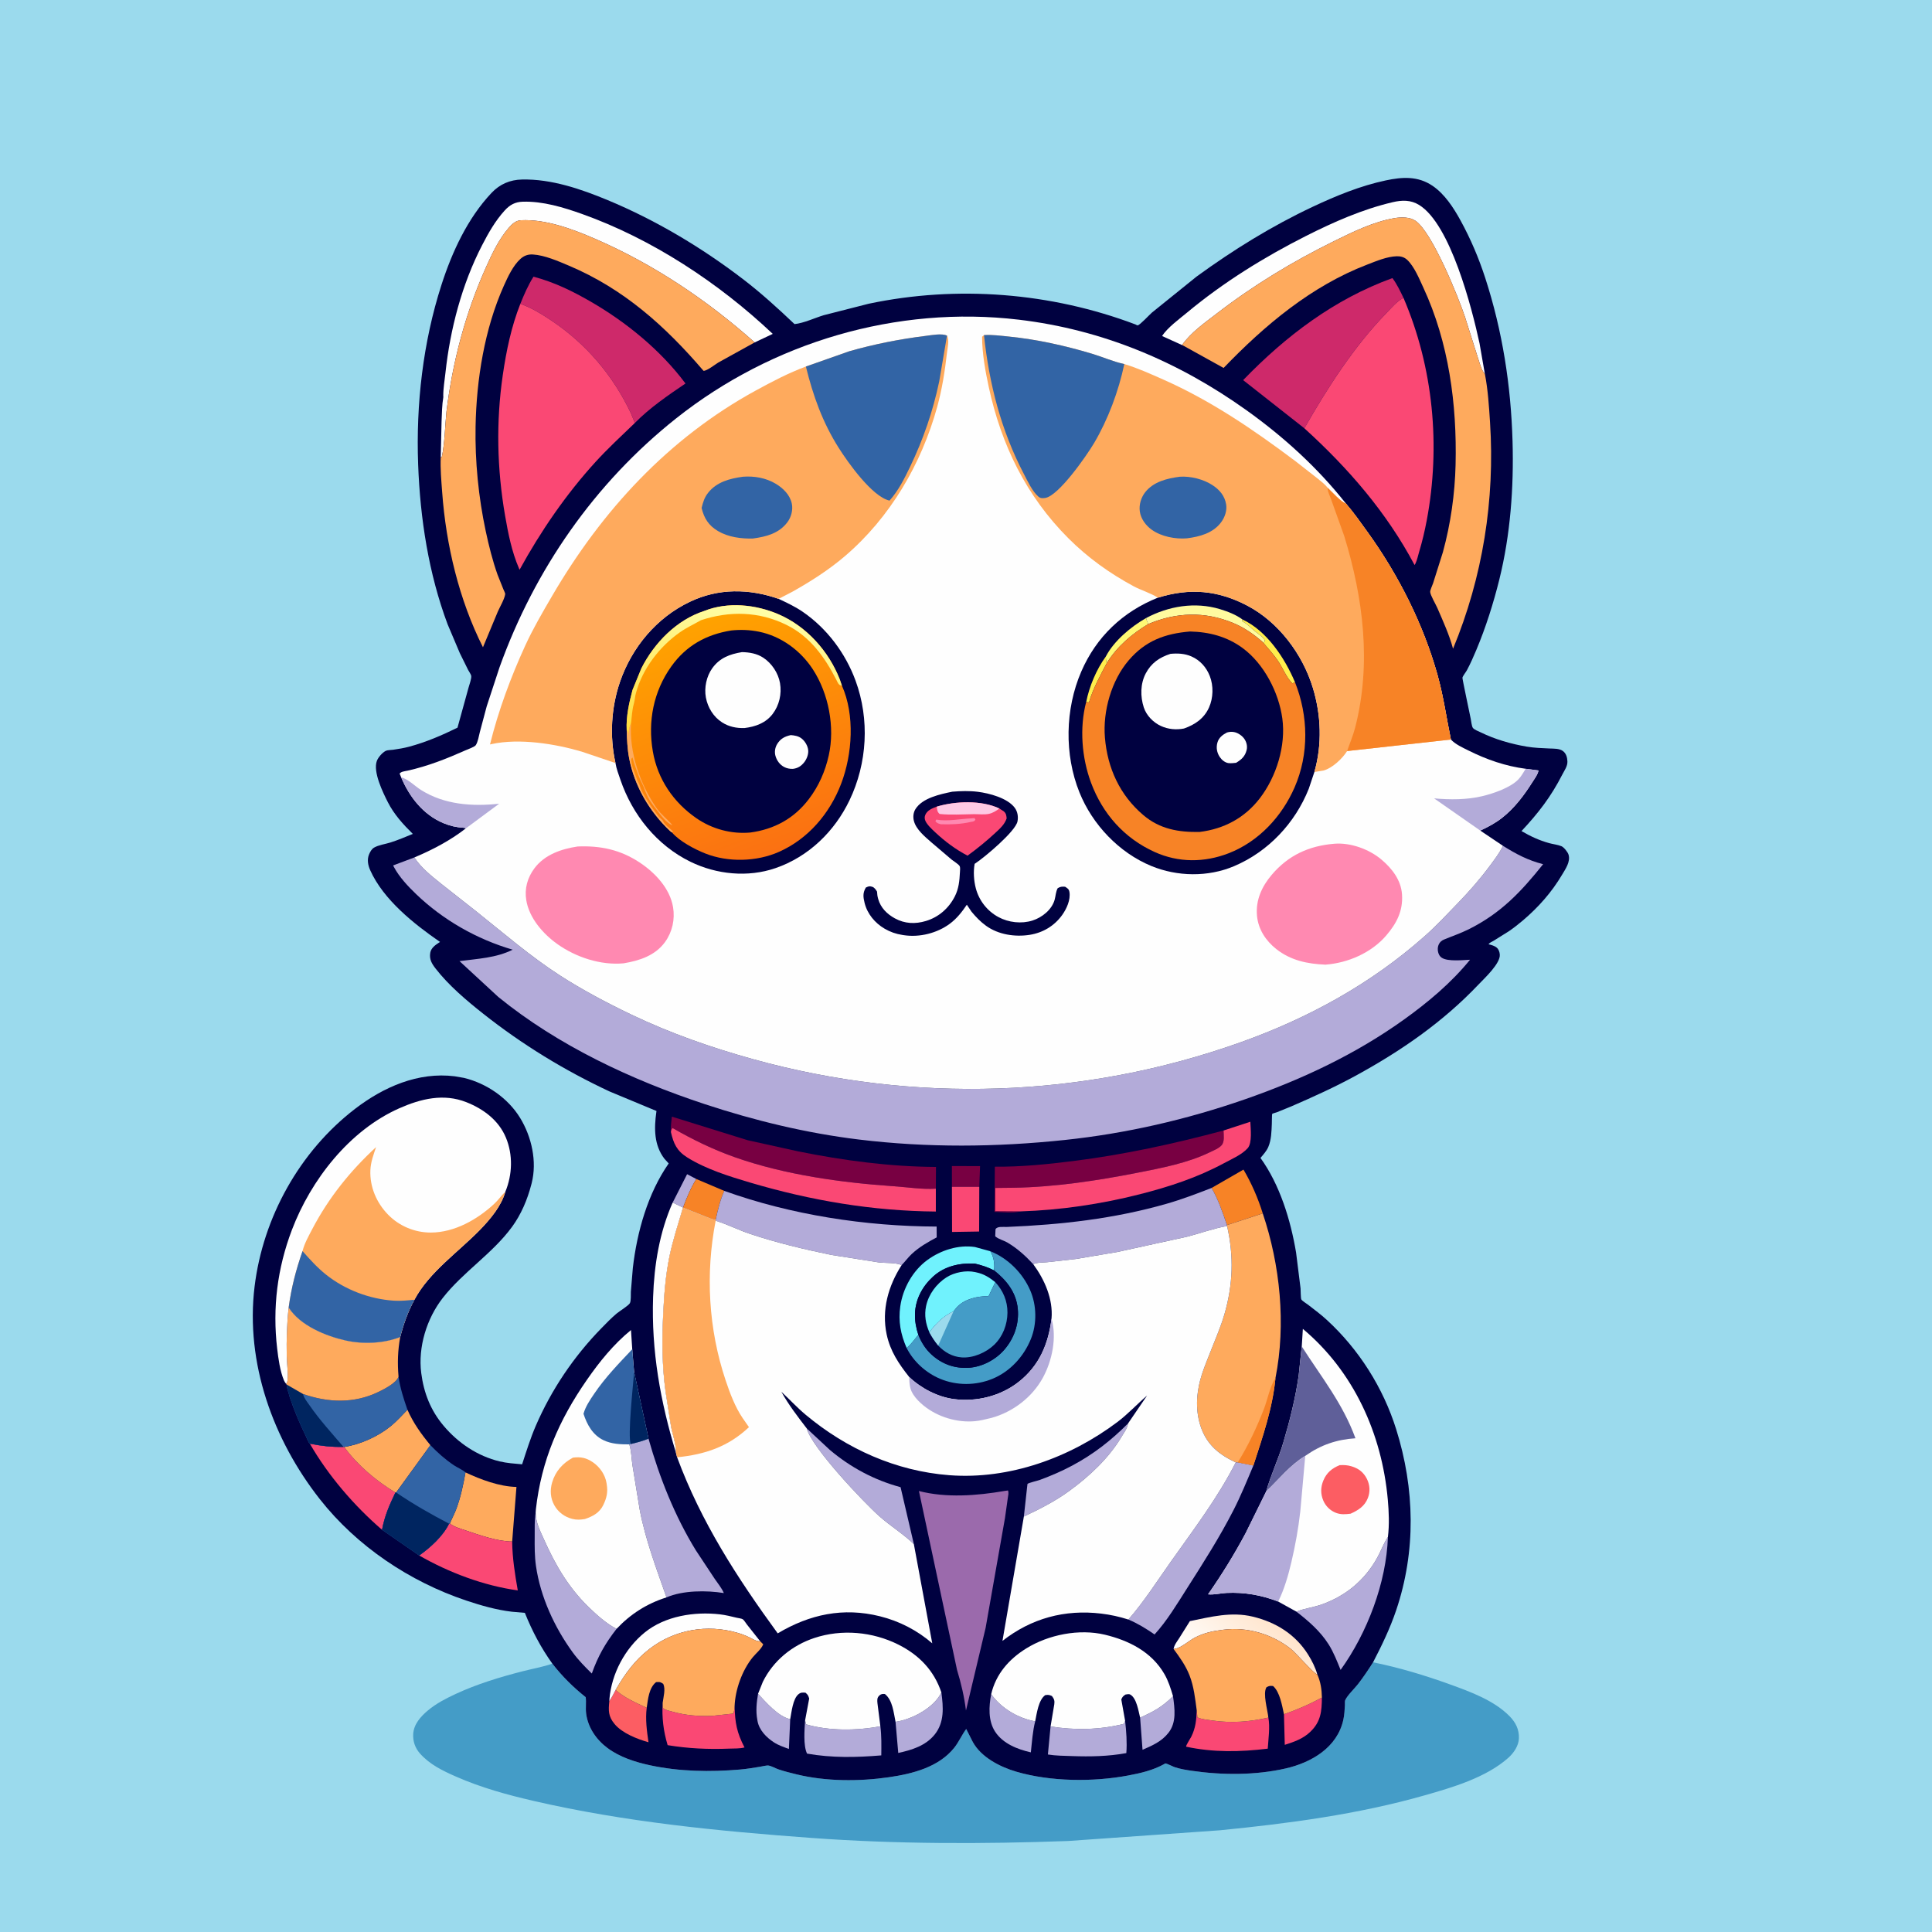
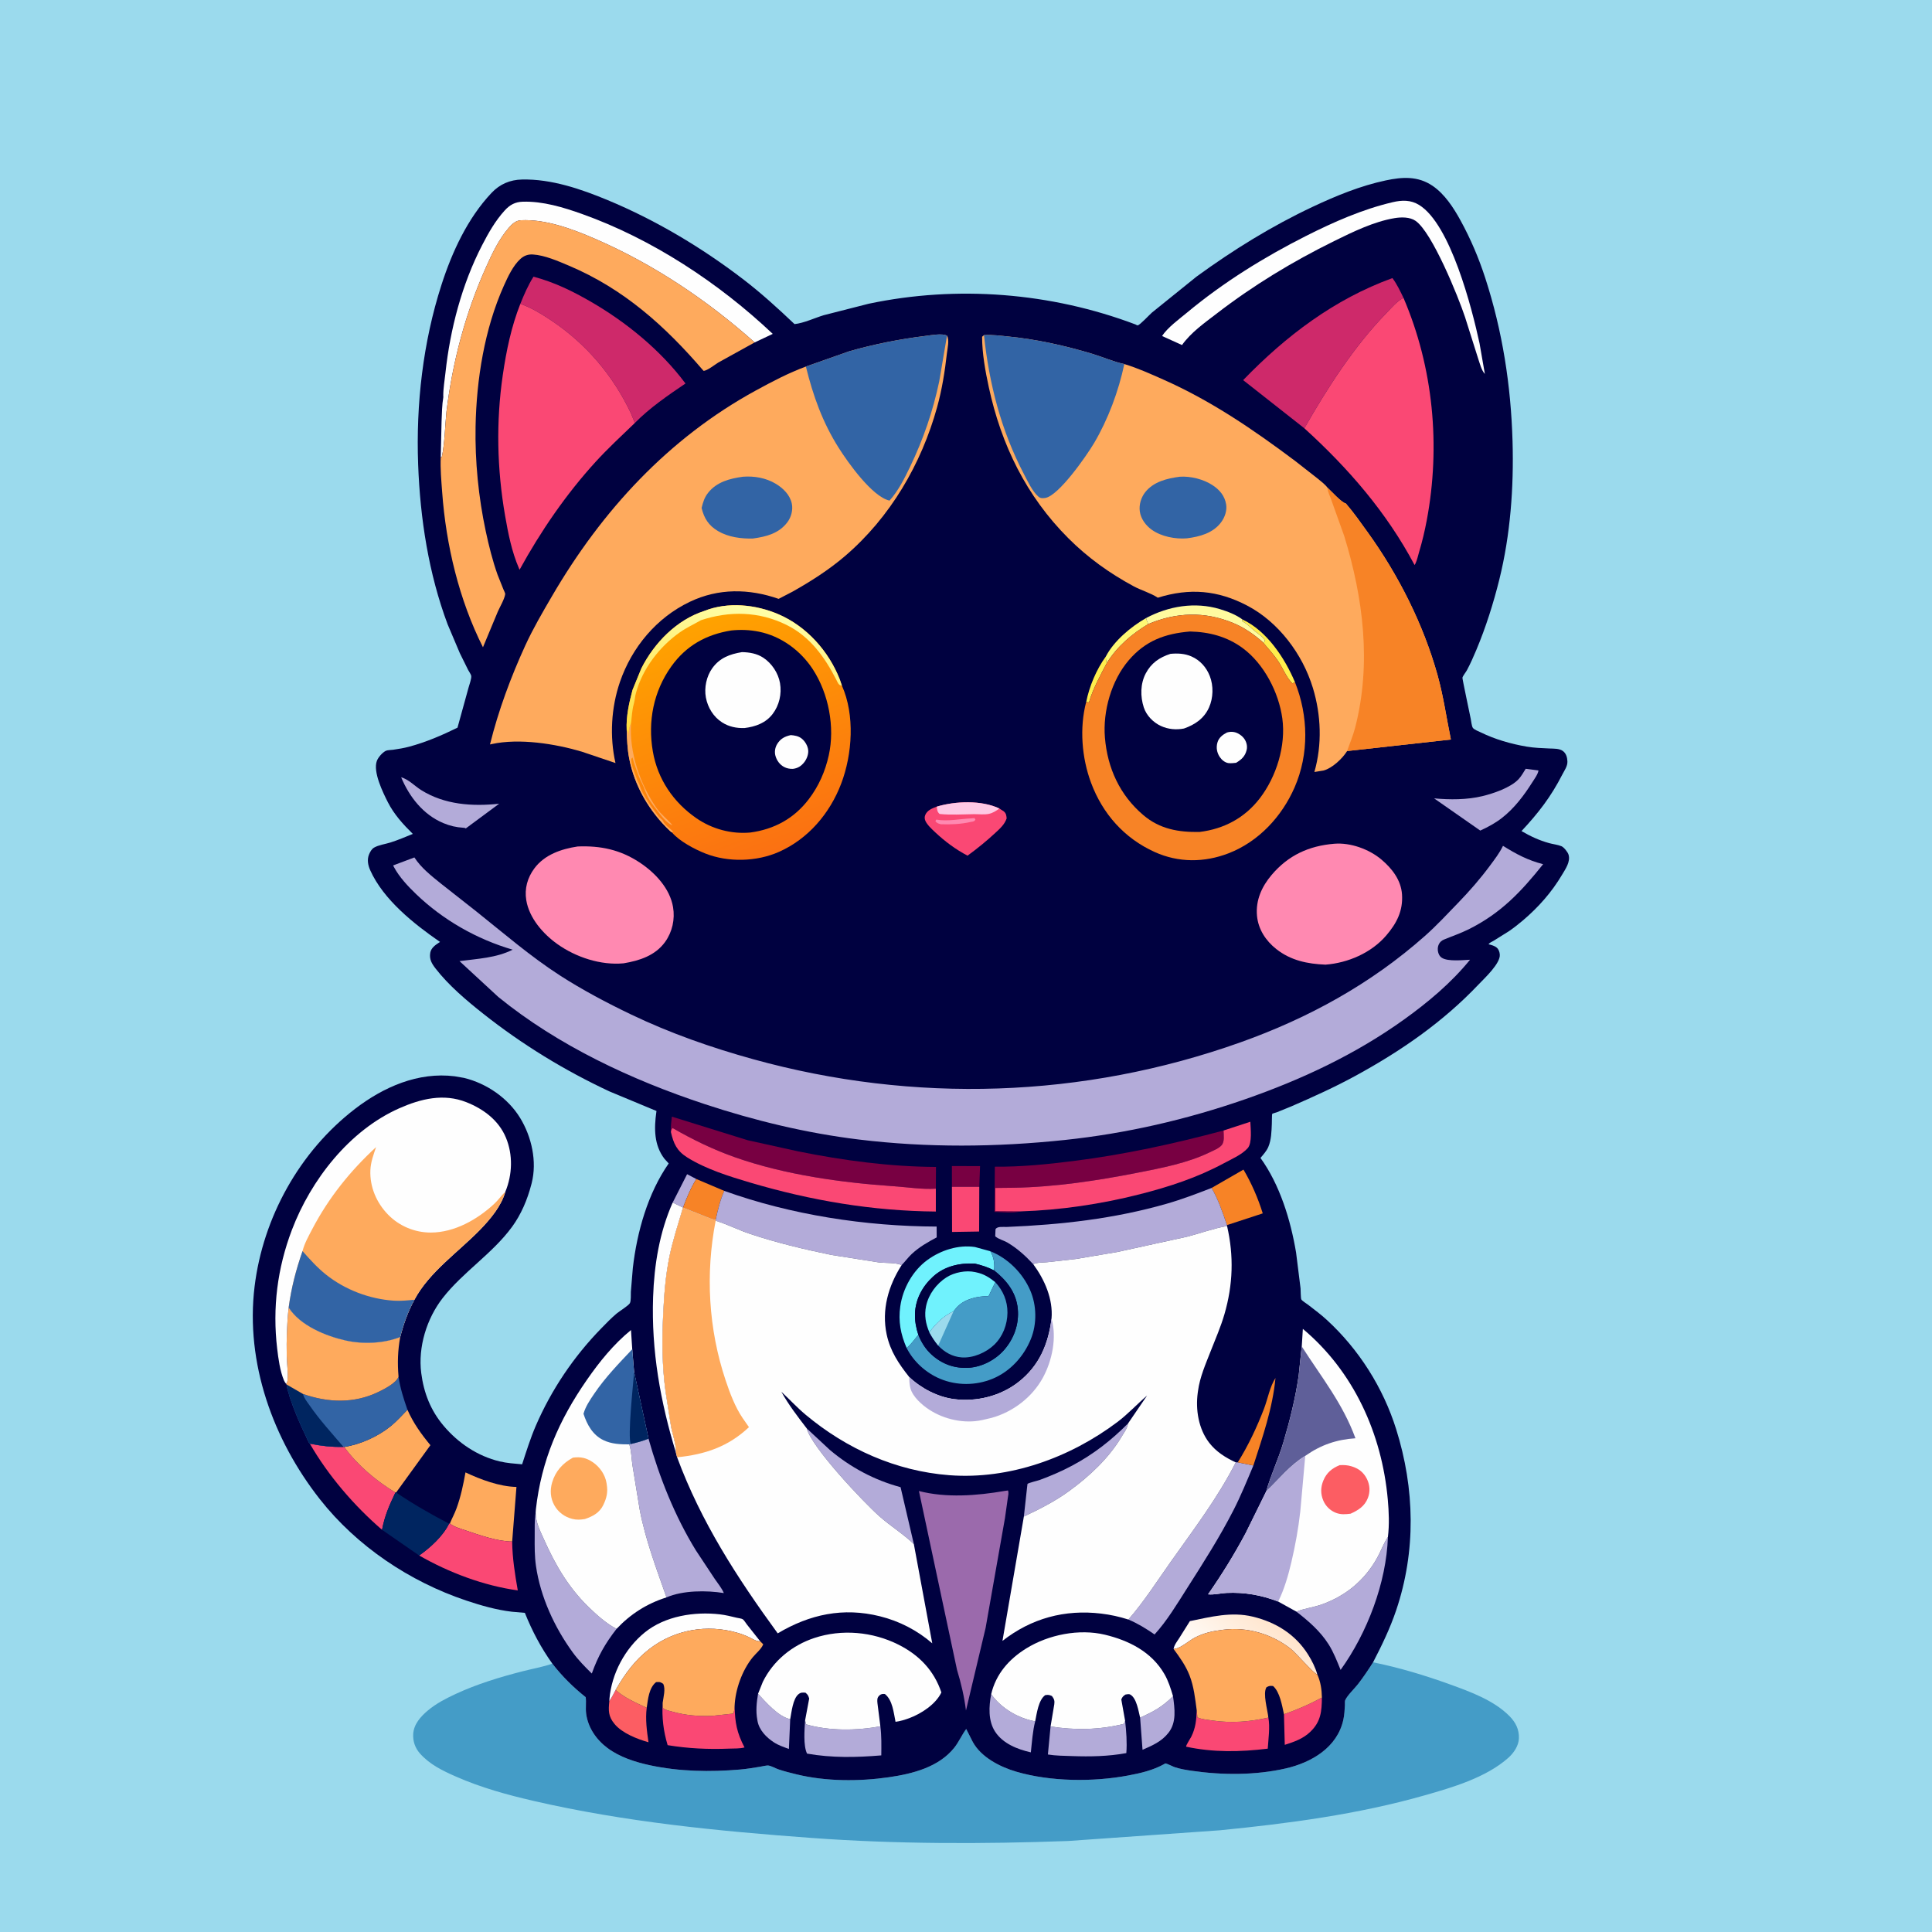
<svg xmlns="http://www.w3.org/2000/svg" version="1.1" style="display: block;" viewBox="0 0 2048 2048" width="1024" height="1024">
  <defs>
    <linearGradient id="Gradient1" gradientUnits="userSpaceOnUse" x1="1345.94" y1="1716.26" x2="1290.78" y2="1781.19">
      <stop class="stop0" offset="0" stop-opacity="1" stop-color="rgb(255,229,205)" />
      <stop class="stop1" offset="1" stop-opacity="1" stop-color="rgb(255,255,255)" />
    </linearGradient>
    <linearGradient id="Gradient2" gradientUnits="userSpaceOnUse" x1="738.814" y1="660.383" x2="827.075" y2="900.026">
      <stop class="stop0" offset="0" stop-opacity="1" stop-color="rgb(255,162,0)" />
      <stop class="stop1" offset="1" stop-opacity="1" stop-color="rgb(251,113,18)" />
    </linearGradient>
    <linearGradient id="Gradient3" gradientUnits="userSpaceOnUse" x1="762.409" y1="804.011" x2="800.784" y2="643.232">
      <stop class="stop0" offset="0" stop-opacity="1" stop-color="rgb(255,219,57)" />
      <stop class="stop1" offset="1" stop-opacity="1" stop-color="rgb(255,255,168)" />
    </linearGradient>
  </defs>
  <path transform="translate(0,0)" fill="rgb(155,218,237)" d="M -0 -0 L 2048 0 L 2048 2048 L -0 2048 L -0 -0 z" />
  <path transform="translate(0,0)" fill="rgb(68,156,199)" d="M 1455.51 1762.11 C 1483.17 1767.71 1510.4 1775.9 1536.94 1785.5 C 1558.62 1793.34 1583.69 1802.45 1600.19 1819.23 C 1606.69 1825.85 1610.48 1833.39 1610.11 1842.8 C 1609.79 1850.75 1604.55 1858.35 1598.73 1863.49 C 1575.08 1884.4 1539.83 1894.7 1510 1903.19 C 1439.54 1923.25 1365.65 1933.03 1292.89 1940.2 L 1132.19 1951.54 C 1041.98 1954.82 950.624 1954.89 860.562 1948.31 C 761.434 1941.07 662.531 1931.4 565.5 1909.01 C 537.441 1902.53 510.092 1894.98 483.654 1883.39 C 469.338 1877.11 455.435 1870.46 444.941 1858.49 C 439.969 1852.82 437.561 1845.57 438.02 1838.06 C 438.661 1827.59 445.983 1819.55 453.646 1813.1 C 462.335 1805.79 472.992 1800.32 483.252 1795.56 C 505.626 1785.17 530.204 1777.7 554.064 1771.61 C 564.465 1768.96 575.381 1767.01 585.532 1763.58 C 596.095 1777.15 607.487 1788.4 620.887 1799.11 C 621.572 1804.81 620.599 1810.65 621.323 1816.38 C 623.204 1831.26 632.095 1844.12 643.93 1852.95 C 656.899 1862.62 673.36 1867.9 689 1871.26 C 720.224 1877.97 752.798 1878.52 784.519 1875.77 C 791.689 1875.15 798.728 1873.94 805.824 1872.8 C 808.165 1872.42 812.595 1871.21 814.766 1871.57 C 817.754 1872.06 822.073 1874.53 825.126 1875.57 C 831.509 1877.75 837.988 1879.34 844.532 1880.93 C 875.632 1888.48 910.69 1888.5 942.219 1883.95 C 967.141 1880.36 995.135 1873.3 1011.55 1852.67 C 1016.48 1846.47 1019.48 1839.18 1024.23 1832.82 L 1031.16 1846.5 C 1040.03 1862.8 1060.1 1873.02 1077.29 1878.06 C 1113.68 1888.73 1158.93 1889.07 1196 1882.09 C 1209.32 1879.58 1222.1 1876.61 1234.08 1870.02 C 1234.5 1869.79 1234.85 1869.34 1235.33 1869.32 C 1236.8 1869.26 1243.8 1872.88 1245.76 1873.48 C 1251.45 1875.24 1257.46 1876.27 1263.35 1877.12 C 1295.72 1881.81 1330.94 1881.95 1362.94 1874.62 C 1390.38 1868.32 1417.73 1852.33 1424.05 1822.75 C 1425.11 1817.78 1425.38 1812.78 1425.66 1807.72 C 1425.72 1806.59 1425.51 1803.28 1425.94 1802.33 C 1428.43 1796.84 1435.7 1790.19 1439.5 1785.27 C 1445.25 1777.82 1450.48 1770.06 1455.51 1762.11 z" />
  <path transform="translate(0,0)" fill="rgb(0,1,64)" d="M 585.532 1763.58 C 573.393 1746.57 564.158 1729.05 556.364 1709.69 L 542.58 1708.49 C 526.179 1706.57 509.762 1701.86 494.131 1696.62 C 434.282 1676.55 378.287 1639.08 339.113 1589.28 C 289.465 1526.15 260.025 1444.71 269.864 1363.85 C 278.787 1290.52 317.601 1220.56 376.328 1175.46 C 406.555 1152.25 443.257 1136.07 482 1140.91 L 491.926 1142.63 C 515.876 1148.45 538.52 1164.01 551.397 1185.12 C 563.575 1205.08 569.436 1231.18 563.61 1254.15 L 563.116 1256 C 559.044 1271.69 552.41 1287.36 542.798 1300.5 C 521.937 1329.01 490.941 1348.19 469.319 1375.91 C 452.325 1397.7 442.986 1427.95 446.532 1455.51 C 449.237 1476.53 456.414 1494.96 470.18 1511.31 C 485.609 1529.64 506.156 1543.48 529.572 1549.13 C 537.352 1551 545.508 1551.51 553.465 1552.23 C 557.968 1538.48 562.259 1524.58 568.011 1511.29 C 584.569 1473.02 608.226 1437.97 637.343 1408.15 C 642.562 1402.81 647.838 1397.31 653.547 1392.49 C 656.32 1390.15 666.174 1384.07 667.678 1381.45 C 669.044 1379.06 668.611 1372.1 668.744 1369.31 L 670.844 1344.04 C 675.246 1305.82 686.689 1265.1 708.846 1233.3 L 704.403 1228.44 C 693.229 1213.95 693.299 1196.19 695.741 1178.81 L 695.908 1177.7 L 646.006 1156.93 C 598.161 1134.56 553.716 1107.35 512.304 1074.64 C 494.71 1060.74 475.579 1044.57 461.762 1026.73 C 457.645 1021.41 454.895 1016.81 456.118 1009.85 C 456.984 1004.93 461.407 1001.78 465.274 999.259 L 466.462 998.502 C 439.02 979.565 406.445 953.804 392.454 922.5 C 390.036 917.09 388.895 911.119 391.289 905.5 C 392.377 902.945 394.038 899.935 396.512 898.512 C 401.469 895.66 408.504 894.783 414 893.04 C 422.005 890.503 429.838 887.137 437.615 883.98 C 427.36 873.885 417.714 863.322 411.152 850.383 C 405.863 839.953 395.188 818.244 399.475 806.605 C 400.88 802.792 405.31 797.73 409.041 795.88 C 410.653 795.082 414.851 795.044 416.855 794.751 C 422.547 793.917 428.156 793.011 433.719 791.519 C 451.581 786.728 468.398 779.49 484.964 771.37 L 496.647 729.023 C 497.405 726.234 499.993 719.212 499.535 716.429 C 499.278 714.865 497.049 711.715 496.27 710.217 L 487.415 692.304 L 474.5 661.815 C 454.368 608.036 445.384 549.701 443.253 492.484 C 440.874 428.63 448.358 362.893 467.957 302 C 479.146 267.236 495.646 231.389 521.001 204.528 C 529.803 195.203 540.566 190.575 553.382 190.292 C 584.497 189.606 615.95 200.403 644.283 212.186 C 695.1 233.318 743.658 262.296 787.382 295.725 C 806.766 310.544 824.55 326.771 842.224 343.551 C 851.831 342.628 863.839 336.951 873.225 334.12 L 920.821 321.978 C 1014.51 302.211 1114.11 310.056 1203.69 343.944 C 1204.49 344.248 1205.25 345.017 1206.1 344.86 C 1208.48 344.416 1218.28 333.847 1221.05 331.391 L 1268.37 293.224 C 1307.35 264.86 1348.19 239.545 1391.87 219.037 C 1416.49 207.478 1442.23 196.917 1468.92 191.26 C 1486.41 187.552 1502.95 186.413 1518.5 196.926 C 1531.48 205.7 1540.89 220.317 1548.29 233.816 C 1559 253.374 1567.53 273.463 1574.42 294.655 C 1592.72 350.994 1601.65 408.634 1603.36 467.753 C 1604.77 516.705 1601.12 566.744 1589.33 614.375 C 1583.1 639.517 1575.04 664.958 1565.02 688.842 C 1561.96 696.145 1558.72 703.521 1554.97 710.5 C 1553.89 712.523 1550.73 716.368 1550.24 718.39 C 1550.02 719.306 1558.31 758.211 1559.04 762 C 1559.49 764.304 1560.01 769.343 1561.13 771.307 C 1562.35 773.449 1567.33 775.208 1569.5 776.271 C 1584.8 783.769 1601.45 788.545 1618.21 791.423 C 1626.38 792.827 1634.35 793.052 1642.6 793.431 C 1647.17 793.641 1653.04 793.283 1656.84 796.181 C 1660.26 798.791 1661.32 802.889 1661.52 807 C 1661.78 812.228 1658.35 816.658 1656.07 821.128 C 1644.17 844.492 1630.7 861.88 1612.85 880.978 C 1622.38 886.522 1631.6 890.839 1642.24 893.773 C 1646.33 894.901 1651.41 895.417 1655.26 897.041 C 1657.81 898.12 1661.89 903.244 1662.71 905.931 C 1665.02 913.466 1659.4 921.269 1655.77 927.4 C 1644.86 945.834 1630.7 961.799 1614.38 975.652 C 1609.63 979.678 1604.74 983.525 1599.61 987.052 L 1582.97 997.445 C 1581.39 998.387 1578.74 999.37 1577.96 1000.97 C 1580.83 1001.71 1584.18 1002.52 1586.5 1004.46 C 1588.68 1006.28 1589.6 1009.02 1589.85 1011.77 C 1590.71 1021.21 1573.74 1036.85 1567.52 1043.39 C 1529.41 1083.53 1485.57 1113.77 1437.24 1140.21 C 1415.08 1152.34 1391.99 1162.77 1368.82 1172.82 L 1353.47 1179.06 C 1352.8 1179.29 1348.91 1180.38 1348.59 1180.72 C 1348.24 1181.1 1348.26 1190.02 1348.19 1191.4 C 1347.82 1199.54 1347.7 1208.26 1344.44 1215.84 C 1342.57 1220.21 1339.18 1223.87 1336.16 1227.47 C 1356.75 1256.03 1368.09 1293.22 1373.88 1327.66 L 1378.64 1365.72 C 1378.81 1367.69 1378.73 1376.47 1379.52 1377.57 C 1380.79 1379.33 1384.9 1381.75 1386.72 1383.16 C 1393.54 1388.42 1400.34 1393.5 1406.69 1399.35 C 1440.62 1430.59 1466.21 1471.09 1480.02 1515.1 C 1499.79 1578.15 1501.2 1644.17 1479.98 1707 C 1473.5 1726.2 1464.82 1744.17 1455.51 1762.11 C 1450.48 1770.06 1445.25 1777.82 1439.5 1785.27 C 1435.7 1790.19 1428.43 1796.84 1425.94 1802.33 C 1425.51 1803.28 1425.72 1806.59 1425.66 1807.72 C 1425.38 1812.78 1425.11 1817.78 1424.05 1822.75 C 1417.73 1852.33 1390.38 1868.32 1362.94 1874.62 C 1330.94 1881.95 1295.72 1881.81 1263.35 1877.12 C 1257.46 1876.27 1251.45 1875.24 1245.76 1873.48 C 1243.8 1872.88 1236.8 1869.26 1235.33 1869.32 C 1234.85 1869.34 1234.5 1869.79 1234.08 1870.02 C 1222.1 1876.61 1209.32 1879.58 1196 1882.09 C 1158.93 1889.07 1113.68 1888.73 1077.29 1878.06 C 1060.1 1873.02 1040.03 1862.8 1031.16 1846.5 L 1024.23 1832.82 C 1019.48 1839.18 1016.48 1846.47 1011.55 1852.67 C 995.135 1873.3 967.141 1880.36 942.219 1883.95 C 910.69 1888.5 875.632 1888.48 844.532 1880.93 C 837.988 1879.34 831.509 1877.75 825.126 1875.57 C 822.073 1874.53 817.754 1872.06 814.766 1871.57 C 812.595 1871.21 808.165 1872.42 805.824 1872.8 C 798.728 1873.94 791.689 1875.15 784.519 1875.77 C 752.798 1878.52 720.224 1877.97 689 1871.26 C 673.36 1867.9 656.899 1862.62 643.93 1852.95 C 632.095 1844.12 623.204 1831.26 621.323 1816.38 C 620.599 1810.65 621.572 1804.81 620.887 1799.11 C 607.487 1788.4 596.095 1777.15 585.532 1763.58 z" />
  <path transform="translate(0,0)" fill="rgb(179,171,217)" d="M 713.075 1274.75 L 728.359 1244.69 L 738.129 1249.81 C 732.174 1259.32 728.005 1269.61 724.026 1280.07 L 713.075 1274.75 z" />
  <path transform="translate(0,0)" fill="rgb(120,0,66)" d="M 1009.08 1258.07 L 1009.05 1236.06 L 1038.91 1236.12 L 1038.09 1258.05 L 1009.08 1258.07 z" />
  <path transform="translate(0,0)" fill="rgb(247,131,38)" d="M 738.129 1249.81 L 767.746 1262.38 C 763.381 1272.29 760.974 1282.33 758.681 1292.87 C 755.133 1292.75 751.286 1290.78 747.957 1289.55 L 724.026 1280.07 C 728.005 1269.61 732.174 1259.32 738.129 1249.81 z" />
  <path transform="translate(0,0)" fill="rgb(179,171,217)" d="M 803.561 1795.47 C 811.885 1804.44 825.114 1819.79 837.659 1822.37 L 836.258 1853.97 C 830.912 1851.99 825.287 1850.15 820.482 1847.03 C 812.434 1841.8 804.782 1834.11 802.996 1824.35 L 802.769 1823 C 801.031 1813.67 802.021 1804.75 803.561 1795.47 z" />
  <path transform="translate(0,0)" fill="rgb(250,72,116)" d="M 1361.05 1817.16 C 1375 1812.3 1388.3 1806.56 1401.28 1799.5 C 1401.11 1814.07 1400.2 1824.99 1389.13 1835.65 C 1381.25 1843.24 1372.13 1846.32 1361.91 1849.61 L 1361.05 1817.16 z" />
  <path transform="translate(0,0)" fill="rgb(179,171,217)" d="M 1208.57 1820.78 C 1222.76 1814.35 1232.35 1809.24 1243.45 1798 C 1245.18 1811.09 1247.44 1825.63 1238.64 1836.82 C 1231.32 1846.13 1221.69 1850.26 1211.12 1854.83 L 1208.57 1820.78 z" />
  <path transform="translate(0,0)" fill="rgb(250,72,116)" d="M 1009.08 1258.07 L 1038.09 1258.05 L 1037.91 1305.47 L 1009.22 1305.93 L 1009.08 1258.07 z" />
  <path transform="translate(0,0)" fill="rgb(252,93,99)" d="M 645.922 1803.18 C 648.483 1799.46 650.475 1795.41 652.581 1791.43 C 662.281 1800.04 673.98 1804.85 685.545 1810.36 C 683.984 1822.55 685.696 1834.8 687.42 1846.86 C 675.545 1843.53 659.517 1837.24 651.5 1827.57 C 644.648 1819.3 644.909 1813.21 645.922 1803.18 z" />
  <path transform="translate(0,0)" fill="rgb(179,171,217)" d="M 1050.7 1795.86 C 1061.22 1810.78 1079.37 1821.53 1097.33 1824.67 C 1094.67 1835.16 1093.9 1846.82 1092.74 1857.57 C 1078.61 1854.38 1063.16 1848.35 1054.9 1835.69 C 1047.35 1824.13 1048.2 1808.79 1050.7 1795.86 z" />
-   <path transform="translate(0,0)" fill="rgb(179,171,217)" d="M 997.89 1794.04 C 999.977 1809.62 1001.33 1825.67 990.677 1838.83 C 981.141 1850.6 966.468 1855.11 952.188 1858.2 L 949.306 1825.19 C 954.114 1824.59 959.394 1822.97 963.931 1821.29 C 976.569 1816.59 991.964 1806.6 997.89 1794.04 z" />
  <path transform="translate(0,0)" fill="rgb(247,131,38)" d="M 1284.36 1259.27 L 1318.14 1239.82 C 1326.61 1254.09 1333.66 1270.37 1338.56 1286.23 L 1300.64 1298.66 C 1296.09 1285.19 1291.46 1271.65 1284.36 1259.27 z" />
  <path transform="translate(0,0)" fill="url(#Gradient1)" d="M 1244.02 1747.95 C 1244.81 1743.59 1247.73 1740.04 1250.1 1736.37 L 1261.32 1718.46 C 1283.63 1713.91 1305.23 1708.21 1328 1713.71 C 1352.54 1719.63 1373.17 1732.4 1386.72 1754.04 C 1390.78 1760.52 1394.32 1767.62 1396.42 1774.98 C 1392.97 1774.53 1373.62 1751.98 1368.17 1747.74 C 1347.91 1731.96 1322.02 1724.34 1296.49 1727.63 L 1294.5 1727.89 C 1284.49 1729.16 1275.54 1731.3 1266.49 1735.99 C 1260.62 1739.04 1252.07 1746.73 1245.77 1747.73 L 1244.02 1747.95 z" />
  <path transform="translate(0,0)" fill="rgb(179,171,217)" d="M 1085.34 1607.58 L 1088.89 1575.37 C 1088.92 1575.13 1089.18 1573.01 1089.18 1573.01 C 1090.36 1571.82 1099.99 1569.62 1102.12 1568.83 C 1113.91 1564.5 1125.42 1559.54 1136.5 1553.63 C 1159.15 1541.54 1177.68 1527.06 1195.76 1508.94 C 1194.9 1514.35 1191.86 1518.04 1189.15 1522.62 C 1175.41 1545.86 1154.38 1565.33 1132.64 1581.05 C 1118.18 1591.52 1101.52 1600.02 1085.34 1607.58 z" />
  <path transform="translate(0,0)" fill="rgb(254,254,254)" d="M 713.075 1274.75 L 724.026 1280.07 C 719.097 1297.05 713.38 1314.08 709.77 1331.39 C 705.476 1351.97 703.905 1373.42 702.952 1394.4 C 701.732 1421.28 701.826 1448.05 705.483 1474.76 L 711.331 1512.13 C 712.98 1520.81 716.894 1531.25 716.552 1540.03 C 699.98 1485.69 690.37 1431.9 692.309 1374.98 C 693.475 1340.74 699.093 1306.2 713.075 1274.75 z" />
  <path transform="translate(0,0)" fill="rgb(179,171,217)" d="M 853.427 1823.72 L 854.5 1827.88 C 878.795 1835 908.555 1834.65 933.227 1829.89 C 934.552 1840.08 934.298 1850.52 934.207 1860.78 C 907.73 1863 881.773 1863.55 855.494 1858.9 C 851.333 1850.12 852.846 1833.39 853.427 1823.72 z" />
  <path transform="translate(0,0)" fill="rgb(179,171,217)" d="M 1192.67 1824.16 C 1193.92 1835.3 1194.85 1847.16 1193.95 1858.36 C 1174.92 1861.85 1155.71 1862.21 1136.42 1861.52 C 1127.93 1861.21 1119.2 1861.21 1110.81 1859.84 L 1113.64 1830.1 C 1139.06 1834.27 1166.12 1833.75 1191.26 1827.36 L 1192.67 1824.16 z" />
  <path transform="translate(0,0)" fill="rgb(250,72,116)" d="M 1268.57 1812.99 L 1269.29 1820.5 C 1274.25 1822.65 1280.01 1823.05 1285.33 1823.82 C 1305.56 1826.76 1324.7 1825.18 1344.5 1820.72 C 1346.42 1830.51 1344.52 1843.62 1343.87 1853.65 C 1314.75 1857.19 1286.14 1857.77 1257.33 1851.56 C 1257 1850.19 1261.91 1842.79 1262.83 1840.93 C 1267.46 1831.49 1268.18 1823.37 1268.57 1812.99 z" />
  <path transform="translate(0,0)" fill="rgb(112,242,253)" d="M 961.065 1428.9 C 954.736 1414.43 952.065 1400.57 954.341 1384.72 C 957.061 1365.78 967.549 1346.97 983.073 1335.63 C 997.275 1325.26 1015.98 1319.26 1033.52 1321.89 L 1049.79 1326.36 C 1053.54 1332.68 1054.5 1339.44 1053.8 1346.72 C 1047.13 1343.24 1040.55 1341.17 1033.23 1339.45 C 1017.19 1338.68 1001.29 1342.16 989.113 1353.25 C 977.883 1363.48 970.391 1377.2 969.944 1392.59 C 969.717 1400.42 971.05 1407.51 973.476 1414.93 C 969.283 1419.9 966.222 1424.74 961.065 1428.9 z" />
  <path transform="translate(0,0)" fill="rgb(254,254,254)" d="M 645.922 1803.18 L 646.02 1800.95 C 648.343 1774 662.509 1747.53 683.431 1730.5 C 704.97 1712.97 736.26 1708.16 763.092 1711.27 C 769.099 1711.97 775.012 1713.44 780.882 1714.86 C 782.346 1715.22 786.142 1715.68 787.326 1716.46 C 788.758 1717.4 790.542 1720.5 791.726 1721.99 L 805.862 1739.84 L 804.333 1739.76 C 800.894 1739.48 797.237 1737.02 794.158 1735.55 C 790.138 1733.62 785.808 1732.01 781.531 1730.77 C 749.323 1721.46 715.101 1727.45 688.553 1747.85 C 672.725 1760.01 662.517 1774.31 652.581 1791.43 C 650.475 1795.41 648.483 1799.46 645.922 1803.18 z" />
  <path transform="translate(0,0)" fill="rgb(250,72,116)" d="M 778.706 1808.47 C 779.153 1826.28 781.028 1836.58 789.217 1852.36 C 784.356 1853.73 778.062 1853.41 772.959 1853.62 C 750.904 1854.52 729.539 1853.51 707.726 1849.94 C 703.202 1835 701.556 1820.78 702.432 1805.16 L 702.61 1810.5 C 705.122 1812.83 709.638 1813.53 712.876 1814.44 C 726.883 1818.41 740.556 1819.44 755.08 1818.86 L 777.006 1816.5 C 778.581 1814.16 778.466 1811.2 778.706 1808.47 z" />
  <path transform="translate(0,0)" fill="rgb(179,171,217)" d="M 855.16 1514.15 L 879.546 1536.87 C 901.613 1555.51 926.769 1568.96 954.644 1576.48 L 968.737 1636.87 C 957.672 1626.06 943.813 1617.62 932.155 1607.27 C 915.197 1592.22 860.537 1534.48 855.16 1514.15 z" />
  <path transform="translate(0,0)" fill="rgb(250,72,116)" d="M 328.427 1530.35 C 340.702 1532.75 351.51 1534.05 364.061 1533.73 L 364.866 1533.84 C 379.115 1553.33 398.609 1569.67 419.162 1582.16 C 412.651 1595.73 407.819 1606.72 404.971 1621.65 C 375.276 1596 348.098 1564.42 328.427 1530.35 z" />
  <path transform="translate(0,0)" fill="rgb(254,170,93)" d="M 493.433 1560.81 C 509.44 1568.37 529.526 1575.88 547.462 1576.21 L 542.924 1634.11 C 527.278 1634.03 507.77 1627.14 493 1622.11 C 487.388 1620.2 481.571 1618.69 476.836 1615.01 C 479.118 1609.56 481.944 1604.4 483.967 1598.83 C 488.444 1586.51 491.137 1573.69 493.433 1560.81 z" />
  <path transform="translate(0,0)" fill="rgb(254,170,93)" d="M 431.91 1494.39 C 438.16 1508.57 446.427 1520.05 456.256 1531.95 L 419.92 1582.1 L 419.162 1582.16 C 398.609 1569.67 379.115 1553.33 364.866 1533.84 C 382.166 1531.15 400.801 1522.71 414.366 1511.63 C 420.636 1506.51 426.261 1500.19 431.91 1494.39 z" />
  <path transform="translate(0,0)" fill="rgb(179,171,217)" d="M 1471.24 1629.25 C 1469.65 1677.69 1449.26 1731.06 1421.09 1770.17 C 1417.39 1761.06 1413.7 1751.51 1408.44 1743.17 C 1399.59 1729.17 1387.17 1718.42 1374.2 1708.38 C 1383.05 1704.88 1392.89 1703.82 1401.95 1700.5 C 1427.14 1691.28 1446.85 1674.77 1459.9 1651.27 C 1463.74 1644.35 1466.41 1636.69 1470.69 1630.08 L 1471.24 1629.25 z" />
  <path transform="translate(0,0)" fill="rgb(250,72,116)" d="M 476.836 1615.01 C 481.571 1618.69 487.388 1620.2 493 1622.11 C 507.77 1627.14 527.278 1634.03 542.924 1634.11 C 543.13 1651.68 545.85 1668.63 548.866 1685.9 C 512.744 1680.9 475.909 1666.98 444.35 1648.9 C 456.331 1640.34 469.471 1628.56 476.039 1615.17 L 476.836 1615.01 z" />
  <path transform="translate(0,0)" fill="rgb(68,156,199)" d="M 1049.79 1326.36 C 1068.45 1333.79 1084.09 1349.46 1092.07 1367.83 C 1098.97 1383.7 1099.3 1403.26 1092.81 1419.33 C 1085.3 1437.93 1070.76 1453.92 1052.06 1461.59 C 1034.34 1468.85 1014.13 1468.95 996.45 1461.54 C 981.561 1455.3 968.345 1443.34 961.065 1428.9 C 966.222 1424.74 969.283 1419.9 973.476 1414.93 C 976.734 1423.01 981.018 1430 987.5 1435.91 C 998.653 1446.09 1012.11 1450.85 1027.12 1449.87 C 1041.16 1448.95 1055.51 1441.31 1064.67 1430.67 C 1074.98 1418.69 1080.36 1403.52 1078.91 1387.66 C 1077.3 1370.12 1067.11 1357.28 1053.8 1346.72 C 1054.5 1339.44 1053.54 1332.68 1049.79 1326.36 z" />
  <path transform="translate(0,0)" fill="rgb(179,171,217)" d="M 653.607 1726.63 C 641.529 1742.13 633.953 1755.48 627.335 1774.01 C 620.1 1766.89 613.123 1759.88 607.13 1751.64 C 587.773 1725.03 572.903 1692.83 568.16 1660.06 C 566.654 1649.66 566.724 1639.27 566.797 1628.79 C 566.855 1620.42 566.495 1611.74 567.813 1603.46 C 567.962 1614.14 572.374 1622.29 576.64 1631.86 C 588.681 1658.86 602.504 1682.64 623.789 1703.4 C 631.979 1711.39 643.347 1721.64 653.607 1726.63 z" />
  <path transform="translate(0,0)" fill="rgb(50,100,165)" d="M 422.469 1459.27 C 424.238 1471.63 427.843 1482.65 431.91 1494.39 C 426.261 1500.19 420.636 1506.51 414.366 1511.63 C 400.801 1522.71 382.166 1531.15 364.866 1533.84 L 364.061 1533.73 C 351.51 1534.05 340.702 1532.75 328.427 1530.35 C 327.014 1529.42 325.112 1524.22 324.227 1522.41 C 317.698 1509.04 311.798 1495.13 307.133 1480.99 L 305.114 1473.99 C 304.449 1471.76 303.968 1469.85 303.685 1467.53 L 321.208 1477.65 C 347.586 1486.92 375.341 1488 401.034 1475.55 C 407.467 1472.43 420.168 1465.99 422.469 1459.27 z" />
  <path transform="translate(0,0)" fill="rgb(0,37,96)" d="M 303.685 1467.53 L 321.208 1477.65 C 322.19 1482.03 325.464 1485.85 327.981 1489.5 C 338.804 1505.19 351.71 1519.24 364.061 1533.73 C 351.51 1534.05 340.702 1532.75 328.427 1530.35 C 327.014 1529.42 325.112 1524.22 324.227 1522.41 C 317.698 1509.04 311.798 1495.13 307.133 1480.99 L 305.114 1473.99 C 304.449 1471.76 303.968 1469.85 303.685 1467.53 z" />
  <path transform="translate(0,0)" fill="rgb(120,0,66)" d="M 1082.11 1284.11 C 1073.67 1286.19 1062.81 1284.96 1054.13 1284.65 L 1054.59 1236.75 C 1082.22 1236.99 1110.19 1234.21 1137.59 1230.76 C 1191.97 1223.92 1244.11 1212.52 1297 1198.39 C 1297.09 1203.17 1298.29 1210.22 1294.97 1213.98 C 1291.97 1217.39 1286.32 1219.58 1282.28 1221.54 C 1258.74 1232.92 1231.48 1238.09 1206 1243.11 C 1163.34 1251.52 1118.26 1258.33 1074.77 1259.06 L 1055.08 1259.27 L 1055.04 1283.9 L 1082.11 1284.11 z" />
  <path transform="translate(0,0)" fill="rgb(179,171,217)" d="M 1312.09 1550.14 L 1328.64 1553.49 C 1321.96 1569.34 1315.45 1585.39 1307.62 1600.7 C 1292.96 1629.37 1275.74 1656.33 1258.45 1683.45 C 1247.95 1699.92 1237.1 1718.19 1223.88 1732.59 C 1214.88 1726.39 1206.22 1721.04 1196.15 1716.78 C 1212.71 1697.83 1226.96 1675.44 1241.55 1654.85 C 1265.7 1620.75 1290.98 1587.54 1309.97 1550.18 L 1312.09 1550.14 z" />
-   <path transform="translate(0,0)" fill="rgb(50,100,165)" d="M 456.256 1531.95 C 463.994 1539.99 471.903 1547.02 481.173 1553.25 C 484.665 1555.6 490.553 1558.09 493.433 1560.81 C 491.137 1573.69 488.444 1586.51 483.967 1598.83 C 481.944 1604.4 479.118 1609.56 476.836 1615.01 L 476.039 1615.17 C 469.471 1628.56 456.331 1640.34 444.35 1648.9 L 404.971 1621.65 C 407.819 1606.72 412.651 1595.73 419.162 1582.16 L 419.92 1582.1 L 456.256 1531.95 z" />
  <path transform="translate(0,0)" fill="rgb(0,37,96)" d="M 419.92 1582.1 C 438.17 1594.53 456.464 1604.93 476.039 1615.17 C 469.471 1628.56 456.331 1640.34 444.35 1648.9 L 404.971 1621.65 C 407.819 1606.72 412.651 1595.73 419.162 1582.16 L 419.92 1582.1 z" />
  <path transform="translate(0,0)" fill="rgb(120,0,66)" d="M 711.158 1199.91 C 710.908 1194.37 711.525 1189.17 712.215 1183.69 L 792.553 1208.68 L 846.404 1220.57 C 893.997 1230.16 943.555 1236.78 992.189 1237 L 992.035 1260.05 C 977.843 1261 961.625 1258.44 947.383 1257.46 C 891.854 1253.64 832.196 1245.39 779.5 1226.88 C 756.327 1218.74 734.239 1208.05 713 1195.77 C 711.621 1197.31 711.587 1197.95 711.158 1199.91 z" />
  <path transform="translate(0,0)" fill="rgb(179,171,217)" d="M 668.714 1530.7 C 675.16 1529.17 681.28 1527.51 687.447 1525.07 C 699.03 1566.09 715.241 1607.06 737.643 1643.44 L 757.676 1673.71 C 760.834 1678.36 765.182 1683.54 767.282 1688.71 C 749.082 1685.74 723.854 1685.76 706.509 1693.31 C 695.778 1662.72 684.323 1632.58 678.168 1600.62 L 670.365 1552.78 C 669.312 1545.77 669.293 1537.81 667.094 1531.1 L 668.714 1530.7 z" />
  <path transform="translate(0,0)" fill="rgb(250,72,116)" d="M 711.158 1199.91 C 711.587 1197.95 711.621 1197.31 713 1195.77 C 734.239 1208.05 756.327 1218.74 779.5 1226.88 C 832.196 1245.39 891.854 1253.64 947.383 1257.46 C 961.625 1258.44 977.843 1261 992.035 1260.05 L 992.026 1284.28 C 924.905 1283.73 859.579 1272.63 795.271 1253.6 C 773.012 1247.01 748.245 1239.3 728.506 1226.93 C 717.371 1219.95 713.97 1212.15 711.158 1199.91 z" />
  <path transform="translate(0,0)" fill="rgb(250,72,116)" d="M 1297 1198.39 L 1325.41 1189.09 C 1325.69 1196.07 1327.55 1211.52 1322.64 1217.07 C 1316.48 1224.01 1305.85 1228.53 1297.69 1232.93 C 1268.98 1248.4 1239.31 1258.08 1207.78 1266.07 C 1167.12 1276.38 1124.08 1282.79 1082.11 1284.11 L 1055.04 1283.9 L 1055.08 1259.27 L 1074.77 1259.06 C 1118.26 1258.33 1163.34 1251.52 1206 1243.11 C 1231.48 1238.09 1258.74 1232.92 1282.28 1221.54 C 1286.32 1219.58 1291.97 1217.39 1294.97 1213.98 C 1298.29 1210.22 1297.09 1203.17 1297 1198.39 z" />
  <path transform="translate(0,0)" fill="rgb(254,170,93)" d="M 306 1385.97 C 317.912 1404.98 345.01 1416.12 366.125 1420.9 C 384.424 1425.05 406.704 1424.23 424.263 1417.27 C 421.648 1431.7 421.208 1444.62 422.469 1459.27 C 420.168 1465.99 407.467 1472.43 401.034 1475.55 C 375.341 1488 347.586 1486.92 321.208 1477.65 L 303.685 1467.53 L 303.319 1466.95 C 303.964 1465.82 304.573 1464.83 304.721 1463.5 C 305.605 1455.54 304.111 1445.72 303.954 1437.58 C 303.62 1420.21 304.063 1403.25 306 1385.97 z" />
  <path transform="translate(0,0)" fill="rgb(254,254,254)" d="M 1252.98 365.752 L 1231.88 356.219 C 1237.4 347.368 1250.48 337.881 1258.52 331.19 C 1296.8 299.339 1340.04 272.548 1384.4 250.144 C 1413.61 235.392 1444.37 221.815 1476.33 214.328 C 1486.16 212.027 1495.42 211.789 1504.32 217.259 C 1537.53 237.671 1560.25 326.367 1568.37 363.959 L 1574.02 396.404 C 1570.28 392.311 1568.73 385.408 1566.92 380.173 L 1552.95 336 C 1545.91 314.748 1518.15 246.115 1500.5 234.069 C 1494.42 229.919 1485.39 230.055 1478.34 231.223 C 1456.42 234.857 1433.96 245.837 1414.22 255.567 C 1369.92 277.407 1328.69 302.391 1289.54 332.546 C 1276.64 342.48 1262.5 352.377 1252.98 365.752 z" />
  <path transform="translate(0,0)" fill="rgb(179,171,217)" d="M 767.746 1262.38 C 838.618 1287.85 917.657 1299.97 992.874 1300.21 L 992.938 1311.68 C 983.336 1316.79 974.316 1321.92 966.337 1329.41 C 962.46 1333.05 959.421 1337.35 955.736 1341.12 C 950.069 1338.2 937.998 1339.04 931.396 1338.17 L 881.518 1330.3 C 852.486 1324.36 823.11 1317.36 795 1307.95 C 783.006 1303.93 771.573 1298.08 759.573 1294.33 L 758.621 1294.04 L 758.681 1292.87 C 760.974 1282.33 763.381 1272.29 767.746 1262.38 z" />
  <path transform="translate(0,0)" fill="rgb(254,254,254)" d="M 469.952 420.843 L 469.874 419.711 C 469.812 411.784 471.349 403.085 472.206 395.148 C 477.21 348.822 489.582 301.544 511.013 260 C 517.717 247.004 525.062 234.021 534.969 223.156 C 540.47 217.123 545.986 214.069 554.152 213.818 C 575.388 213.167 597.189 219.777 617 226.832 C 691.137 253.234 762.092 299.967 819.147 353.932 L 799.998 362.979 C 749.547 318.088 692.539 279.84 630.471 253.001 C 606.644 242.698 578.435 232.155 552.131 233.49 C 546.773 233.762 542.754 237.489 539.366 241.407 C 528.637 253.814 521.491 269.158 514.86 284 C 493.247 332.384 479.695 383.725 473.282 436.28 C 471.64 452.319 471.617 468.755 468.336 484.558 L 467.212 484.618 L 468.075 446.696 C 468.456 438.087 468.513 429.356 469.952 420.843 z" />
  <path transform="translate(0,0)" fill="rgb(179,171,217)" d="M 1284.36 1259.27 C 1291.46 1271.65 1296.09 1285.19 1300.64 1298.66 L 1300.74 1299.64 C 1286.58 1302.08 1272.29 1307.41 1258.3 1310.98 L 1184.43 1327.17 L 1140.43 1334.59 L 1110.05 1337.99 C 1105.81 1338.4 1098.95 1338.15 1095.29 1340.13 C 1087.02 1331.21 1078.39 1323.35 1067.86 1317.14 C 1063.92 1314.81 1058.15 1313.51 1054.97 1310.5 L 1055.3 1303 C 1057.32 1299.66 1063.43 1300.77 1067.34 1300.61 C 1124.97 1298.2 1181.01 1291.98 1236.7 1276.02 C 1252.97 1271.36 1268.6 1265.37 1284.36 1259.27 z" />
  <path transform="translate(0,0)" fill="rgb(206,41,106)" d="M 551.579 322.078 C 555.558 312.199 559.816 302.309 565.532 293.297 C 587.325 299.094 606.032 308.163 625.501 319.351 C 663.49 341.185 700.369 371.205 726.641 406.528 C 708.122 419.065 688.71 432.324 672.985 448.345 L 668.851 438.207 C 650.031 398.217 621.365 364.431 584.572 339.831 C 574.264 332.94 563.315 326.193 551.579 322.078 z" />
  <path transform="translate(0,0)" fill="rgb(254,170,93)" d="M 652.581 1791.43 C 662.517 1774.31 672.725 1760.01 688.553 1747.85 C 715.101 1727.45 749.323 1721.46 781.531 1730.77 C 785.808 1732.01 790.138 1733.62 794.158 1735.55 C 797.237 1737.02 800.894 1739.48 804.333 1739.76 L 805.862 1739.84 L 809.036 1743 C 807.225 1747.93 801.219 1752.72 797.814 1756.92 C 786.679 1770.66 779.448 1790.92 778.706 1808.47 C 778.466 1811.2 778.581 1814.16 777.006 1816.5 L 755.08 1818.86 C 740.556 1819.44 726.883 1818.41 712.876 1814.44 C 709.638 1813.53 705.122 1812.83 702.61 1810.5 L 702.432 1805.16 C 703.239 1798.86 705.712 1790.63 703.077 1784.97 C 699.702 1782.7 699.37 1782.93 695.5 1783.12 C 687.89 1789.1 686.881 1801.33 685.545 1810.36 C 673.98 1804.85 662.281 1800.04 652.581 1791.43 z" />
  <path transform="translate(0,0)" fill="rgb(0,1,64)" d="M 973.476 1414.93 C 971.05 1407.51 969.717 1400.42 969.944 1392.59 C 970.391 1377.2 977.883 1363.48 989.113 1353.25 C 1001.29 1342.16 1017.19 1338.68 1033.23 1339.45 C 1040.55 1341.17 1047.13 1343.24 1053.8 1346.72 C 1067.11 1357.28 1077.3 1370.12 1078.91 1387.66 C 1080.36 1403.52 1074.98 1418.69 1064.67 1430.67 C 1055.51 1441.31 1041.16 1448.95 1027.12 1449.87 C 1012.11 1450.85 998.653 1446.09 987.5 1435.91 C 981.018 1430 976.734 1423.01 973.476 1414.93 z" />
  <path transform="translate(0,0)" fill="rgb(112,242,253)" d="M 985.177 1412.32 C 981.242 1403.22 979.626 1394.15 981.72 1384.31 C 984.337 1372.01 992.748 1360.78 1003.27 1354.06 C 1011.58 1348.75 1024.01 1346.32 1033.72 1348.48 L 1035 1348.77 C 1043.07 1350.46 1048.68 1354.13 1055.05 1359.14 L 1047.99 1373.9 C 1035.95 1374.14 1023.27 1376.54 1014.47 1385.54 L 1010.76 1390.07 C 999.992 1395.01 992.151 1403.03 985.177 1412.32 z" />
  <path transform="translate(0,0)" fill="rgb(68,156,199)" d="M 1055.05 1359.14 C 1063.32 1368.13 1068.06 1379.09 1067.95 1391.5 C 1067.83 1404.11 1063.06 1416.7 1053.89 1425.51 C 1045.19 1433.86 1031.58 1439.78 1019.41 1438.91 C 1009.6 1438.2 1001.14 1433.42 994.539 1426.34 C 990.826 1421.85 987.991 1417.41 985.177 1412.32 C 992.151 1403.03 999.992 1395.01 1010.76 1390.07 L 1014.47 1385.54 C 1023.27 1376.54 1035.95 1374.14 1047.99 1373.9 L 1055.05 1359.14 z" />
  <path transform="translate(0,0)" fill="rgb(155,218,237)" d="M 1010.76 1390.07 L 994.539 1426.34 C 990.826 1421.85 987.991 1417.41 985.177 1412.32 C 992.151 1403.03 999.992 1395.01 1010.76 1390.07 z" />
  <path transform="translate(0,0)" fill="rgb(206,41,106)" d="M 1382.69 454.019 L 1317.79 402.945 C 1362.91 356.245 1414.53 317.033 1476.03 294.787 C 1480.8 301.134 1484.28 308.595 1487.74 315.714 C 1480.82 319.316 1475.15 326.193 1469.76 331.742 C 1435.46 367.038 1406.97 411.34 1382.69 454.019 z" />
  <path transform="translate(0,0)" fill="rgb(254,170,93)" d="M 1244.02 1747.95 L 1245.77 1747.73 C 1252.07 1746.73 1260.62 1739.04 1266.49 1735.99 C 1275.54 1731.3 1284.49 1729.16 1294.5 1727.89 L 1296.49 1727.63 C 1322.02 1724.34 1347.91 1731.96 1368.17 1747.74 C 1373.62 1751.98 1392.97 1774.53 1396.42 1774.98 C 1399.92 1782.88 1401.12 1790.92 1401.28 1799.5 C 1388.3 1806.56 1375 1812.3 1361.05 1817.16 C 1359.06 1808.01 1356.75 1793.61 1349.5 1787.24 C 1346.03 1787 1345.54 1786.94 1342.5 1788.58 C 1338.4 1795.24 1343.76 1812.59 1344.5 1820.72 C 1324.7 1825.18 1305.56 1826.76 1285.33 1823.82 C 1280.01 1823.05 1274.25 1822.65 1269.29 1820.5 L 1268.57 1812.99 C 1266.88 1800.47 1265.59 1787.88 1260.95 1776 C 1256.87 1765.57 1250.63 1756.9 1244.02 1747.95 z" />
  <path transform="translate(0,0)" fill="rgb(155,106,172)" d="M 1064.68 1580.5 L 1068.5 1579.95 C 1069.55 1582.5 1068.65 1585.37 1068.29 1588.09 L 1065.34 1609.04 L 1044.78 1725.71 L 1023.97 1813.21 C 1022.13 1798.41 1018.81 1784.37 1014.48 1770.12 L 974.098 1580.54 C 1002.92 1588.04 1035.64 1585.5 1064.68 1580.5 z" />
  <path transform="translate(0,0)" fill="rgb(254,254,254)" d="M 1050.7 1795.86 C 1055.69 1774.65 1069.4 1758.87 1087.72 1747.49 C 1111.45 1732.74 1144.07 1726.32 1171.34 1732.88 C 1196.8 1739 1220.7 1751.06 1234.26 1774.47 C 1238.52 1781.81 1241.03 1789.92 1243.45 1798 C 1232.35 1809.24 1222.76 1814.35 1208.57 1820.78 C 1206.87 1813.91 1204.86 1800.2 1198.3 1796.42 C 1196.52 1795.39 1195 1796.05 1193.06 1796.28 C 1190.59 1797.91 1189.74 1798.74 1188.63 1801.5 L 1192.67 1824.16 L 1191.26 1827.36 C 1166.12 1833.75 1139.06 1834.27 1113.64 1830.1 L 1117.57 1806.69 C 1118.15 1802.82 1117.39 1800.91 1115.09 1797.85 C 1111.95 1796.51 1111.39 1796.48 1108 1796.9 C 1100.79 1801.97 1099.03 1816.44 1097.33 1824.67 C 1079.37 1821.53 1061.22 1810.78 1050.7 1795.86 z" />
  <path transform="translate(0,0)" fill="rgb(254,254,254)" d="M 803.561 1795.47 L 808.62 1782.86 C 819.618 1760.49 839.619 1744.16 863.172 1736.35 C 892.331 1726.67 925.002 1729.64 952.406 1743.39 C 974.298 1754.37 990.097 1770.77 997.89 1794.04 C 991.964 1806.6 976.569 1816.59 963.931 1821.29 C 959.394 1822.97 954.114 1824.59 949.306 1825.19 C 947.297 1815.56 946.225 1802.17 938.024 1795.73 C 935.716 1795.52 934.065 1795.57 932.232 1797.24 C 929.576 1799.67 929.852 1802.14 930.131 1805.42 L 933.227 1829.89 C 908.555 1834.65 878.795 1835 854.5 1827.88 L 853.427 1823.72 L 857.779 1800.5 C 856.679 1797.16 856.481 1796.6 853.848 1794.32 C 850.847 1794.13 848.982 1793.89 846.5 1795.87 C 840.435 1800.71 839.052 1815.06 837.659 1822.37 C 825.114 1819.79 811.885 1804.44 803.561 1795.47 z" />
-   <path transform="translate(0,0)" fill="rgb(254,170,93)" d="M 1300.64 1298.66 L 1338.56 1286.23 C 1357.03 1340.96 1363.34 1403.73 1352.06 1460.75 C 1349.04 1492.82 1338.47 1523.1 1328.64 1553.49 L 1312.09 1550.14 L 1309.97 1550.18 C 1299.13 1545.18 1289.09 1538.88 1281.73 1529.29 C 1270.5 1514.68 1267.21 1494.29 1269.67 1476.34 L 1269.93 1474.5 C 1271.85 1459.85 1278.02 1445.94 1283.37 1432.28 C 1288.4 1419.43 1294.09 1406.45 1297.94 1393.19 C 1307.02 1361.95 1308.07 1331.43 1300.74 1299.64 L 1300.64 1298.66 z" />
  <path transform="translate(0,0)" fill="rgb(247,131,38)" d="M 1312.09 1550.14 C 1323.33 1532.16 1332.26 1513.1 1339.88 1493.34 C 1343.91 1482.87 1345.98 1470.08 1352.06 1460.75 C 1349.04 1492.82 1338.47 1523.1 1328.64 1553.49 L 1312.09 1550.14 z" />
  <path transform="translate(0,0)" fill="rgb(250,72,116)" d="M 1487.74 315.714 C 1519.41 389.523 1527.25 472.711 1512.43 551.5 C 1510.3 562.807 1507.66 574.01 1504.34 585.027 C 1503.16 588.934 1502.17 593.847 1500.39 597.479 L 1499.51 598.963 C 1469.95 543.228 1429.17 496.215 1382.69 454.019 C 1406.97 411.34 1435.46 367.038 1469.76 331.742 C 1475.15 326.193 1480.82 319.316 1487.74 315.714 z" />
  <path transform="translate(0,0)" fill="rgb(250,72,116)" d="M 551.579 322.078 C 563.315 326.193 574.264 332.94 584.572 339.831 C 621.365 364.431 650.031 398.217 668.851 438.207 L 672.985 448.345 C 658.839 461.973 644.466 475.205 631.209 489.747 C 599.896 524.099 573.108 563.249 550.771 603.943 L 550.156 602.538 C 542.502 584.939 538.636 565.323 535.383 546.483 C 526.842 497.02 525.738 447.205 532.98 397.5 C 536.731 371.759 542 346.325 551.579 322.078 z" />
  <path transform="translate(0,0)" fill="rgb(254,254,254)" d="M 567.813 1603.46 L 568.051 1600 C 573.916 1548.1 592.455 1505.51 622.049 1462.83 C 635.533 1443.38 650.469 1424.91 668.876 1409.9 L 670.202 1430.27 L 672.204 1454.57 L 687.447 1525.07 C 681.28 1527.51 675.16 1529.17 668.714 1530.7 L 667.094 1531.1 C 669.293 1537.81 669.312 1545.77 670.365 1552.78 L 678.168 1600.62 C 684.323 1632.58 695.778 1662.72 706.509 1693.31 C 685.87 1699.81 668.451 1710.85 653.607 1726.63 C 643.347 1721.64 631.979 1711.39 623.789 1703.4 C 602.504 1682.64 588.681 1658.86 576.64 1631.86 C 572.374 1622.29 567.962 1614.14 567.813 1603.46 z" />
  <path transform="translate(0,0)" fill="rgb(254,170,93)" d="M 607.346 1545.16 C 615.586 1544.07 621.585 1545.35 628.495 1550.06 C 635.814 1555.04 641.505 1563.25 642.939 1572.08 L 643.151 1573.5 C 644.54 1581.63 643.095 1588 639.497 1595.4 C 635.466 1603.68 628.393 1607.4 620.06 1610.23 C 615.38 1611.03 611.128 1611.26 606.5 1610.06 C 598.448 1607.96 591.675 1602.97 587.595 1595.62 C 583.439 1588.13 582.871 1579.74 585.231 1571.62 C 588.748 1559.53 596.475 1551.05 607.346 1545.16 z" />
  <path transform="translate(0,0)" fill="rgb(50,100,165)" d="M 670.202 1430.27 L 672.204 1454.57 L 687.447 1525.07 C 681.28 1527.51 675.16 1529.17 668.714 1530.7 L 667.094 1531.1 C 657.694 1531.12 648.336 1530.81 639.688 1526.63 C 628.202 1521.08 622.312 1510.23 618.524 1498.66 C 620.719 1490.88 625.369 1484.09 629.856 1477.46 C 641.578 1460.12 655.881 1445.41 670.202 1430.27 z" />
  <path transform="translate(0,0)" fill="rgb(0,37,96)" d="M 672.204 1454.57 L 687.447 1525.07 C 681.28 1527.51 675.16 1529.17 668.714 1530.7 C 665.03 1523.21 671.365 1465.7 672.204 1454.57 z" />
  <path transform="translate(0,0)" fill="rgb(254,170,93)" d="M 473.282 436.28 C 479.695 383.725 493.247 332.384 514.86 284 C 521.491 269.158 528.637 253.814 539.366 241.407 C 542.754 237.489 546.773 233.762 552.131 233.49 C 578.435 232.155 606.644 242.698 630.471 253.001 C 692.539 279.84 749.547 318.088 799.998 362.979 L 761.486 384.262 C 758.019 386.368 749.22 393.314 745.767 393.088 C 705.09 345.629 661.282 306.242 603.055 281.614 C 591.719 276.82 577.438 270.541 565 269.773 C 559.715 269.446 555.522 270.956 551.618 274.509 C 543.805 281.619 538.336 293.46 534.061 303 C 513.595 348.667 505.064 402.273 504.129 452.088 C 503.436 488.975 507.222 527.147 514.927 563.194 C 518.217 578.585 522.161 594.344 527.419 609.179 L 533.659 624.8 C 534.073 625.778 535.68 628.902 535.542 629.828 C 534.735 635.247 529.977 643.15 527.66 648.444 L 511.965 686.137 C 486.629 635.886 472.777 577.727 468.713 521.711 C 467.822 509.436 466.633 496.919 467.212 484.618 L 468.336 484.558 C 471.617 468.755 471.64 452.319 473.282 436.28 z" />
-   <path transform="translate(0,0)" fill="rgb(254,170,93)" d="M 1252.98 365.752 C 1262.5 352.377 1276.64 342.48 1289.54 332.546 C 1328.69 302.391 1369.92 277.407 1414.22 255.567 C 1433.96 245.837 1456.42 234.857 1478.34 231.223 C 1485.39 230.055 1494.42 229.919 1500.5 234.069 C 1518.15 246.115 1545.91 314.748 1552.95 336 L 1566.92 380.173 C 1568.73 385.408 1570.28 392.311 1574.02 396.404 L 1574.07 396.522 C 1577.31 413.326 1578.4 430.696 1579.5 447.746 C 1584.8 529.777 1571.78 611.616 1540.29 687.684 C 1536.35 673.01 1529.69 658.431 1523.66 644.506 C 1521.92 640.495 1516.31 631.14 1516.05 627.469 C 1515.92 625.637 1518.49 620.199 1519.13 618.255 L 1529.53 585.328 C 1537.74 555.382 1542.25 523.561 1542.98 492.514 C 1544.49 428.663 1535.87 363.119 1508.71 304.682 C 1504.45 295.503 1499.19 282.557 1491.75 275.5 C 1488.65 272.56 1484.83 271.539 1480.66 271.648 C 1470.27 271.917 1459.02 276.74 1449.4 280.43 C 1390.09 303.167 1340.58 344.801 1297.07 390.045 L 1254.22 366.316 L 1252.98 365.752 z" />
  <path transform="translate(0,0)" fill="rgb(254,254,254)" d="M 1379.92 1427.29 L 1381.08 1408.66 C 1435.04 1453.85 1464.84 1519.88 1471.11 1589.47 C 1472.29 1602.54 1472.86 1616.21 1471.24 1629.25 L 1470.69 1630.08 C 1466.41 1636.69 1463.74 1644.35 1459.9 1651.27 C 1446.85 1674.77 1427.14 1691.28 1401.95 1700.5 C 1392.89 1703.82 1383.05 1704.88 1374.2 1708.38 L 1354.91 1697.7 C 1337.28 1690.88 1319.16 1687.66 1300.22 1688.57 C 1293.98 1688.87 1286.69 1690.78 1280.59 1690.06 C 1295.14 1669.18 1308.53 1647.58 1320.48 1625.1 L 1342.26 1580.89 C 1347.05 1563.57 1355.13 1546.87 1360.28 1529.47 C 1367.17 1506.19 1373.26 1482.06 1376.67 1458 L 1379.78 1428.17 L 1379.92 1427.29 z" />
  <path transform="translate(0,0)" fill="rgb(252,93,99)" d="M 1420.11 1553.12 C 1424.6 1552.9 1428.25 1553.04 1432.58 1554.33 C 1440.11 1556.56 1445.48 1560.67 1449.01 1567.77 C 1452.18 1574.17 1452.61 1581.28 1450.01 1587.94 C 1446.57 1596.75 1439.78 1600.96 1431.61 1604.6 C 1426.22 1605.26 1421.38 1605.67 1416.2 1603.69 C 1410.14 1601.38 1405.16 1596.5 1402.68 1590.52 C 1399.73 1583.44 1399.9 1576.41 1402.83 1569.36 C 1406.27 1561.1 1411.99 1556.4 1420.11 1553.12 z" />
  <path transform="translate(0,0)" fill="rgb(95,95,153)" d="M 1379.92 1427.29 C 1400.69 1459.76 1423.4 1487.74 1436.83 1524.63 C 1416.85 1525.94 1400.07 1531.69 1383.63 1543.29 C 1366.92 1553.52 1356.17 1567.77 1342.26 1580.89 C 1347.05 1563.57 1355.13 1546.87 1360.28 1529.47 C 1367.17 1506.19 1373.26 1482.06 1376.67 1458 L 1379.78 1428.17 L 1379.92 1427.29 z" />
  <path transform="translate(0,0)" fill="rgb(179,171,217)" d="M 1342.26 1580.89 C 1356.17 1567.77 1366.92 1553.52 1383.63 1543.29 L 1378.38 1602 C 1376.37 1620.09 1373.07 1638.29 1368.9 1656 C 1365.6 1670.01 1361.4 1684.8 1354.91 1697.7 C 1337.28 1690.88 1319.16 1687.66 1300.22 1688.57 C 1293.98 1688.87 1286.69 1690.78 1280.59 1690.06 C 1295.14 1669.18 1308.53 1647.58 1320.48 1625.1 L 1342.26 1580.89 z" />
  <path transform="translate(0,0)" fill="rgb(254,254,254)" d="M 303.319 1466.95 C 302.406 1465.81 301.617 1464.72 301.048 1463.37 C 296.812 1453.3 295.085 1440.37 293.812 1429.56 C 288.725 1386.37 293.977 1344.41 309.44 1303.72 C 329.59 1250.71 370.358 1198.27 423.159 1174.87 C 446.037 1164.74 470.188 1158.78 494.439 1168.39 C 512.515 1175.55 528.639 1187.55 536.299 1205.94 C 543.87 1224.11 543.176 1245.16 535.714 1263.25 C 531.389 1278.49 520.027 1292.07 509.205 1303.25 C 486.191 1327.03 455.134 1348.14 439.314 1377.78 C 432.522 1390.15 427.722 1403.62 424.263 1417.27 C 406.704 1424.23 384.424 1425.05 366.125 1420.9 C 345.01 1416.12 317.912 1404.98 306 1385.97 C 304.063 1403.25 303.62 1420.21 303.954 1437.58 C 304.111 1445.72 305.605 1455.54 304.721 1463.5 C 304.573 1464.83 303.964 1465.82 303.319 1466.95 z" />
  <path transform="translate(0,0)" fill="rgb(254,170,93)" d="M 320.692 1326.23 C 322.622 1318.25 327.288 1309.99 331.089 1302.73 C 348.481 1269.55 371.224 1241.29 398.658 1215.97 C 395.921 1223.95 392.955 1231.99 392.607 1240.5 C 391.884 1258.18 399.151 1275.04 411.424 1287.61 C 423.292 1299.76 439.774 1306.62 456.797 1306.56 C 481.851 1306.46 505.97 1292.77 523.966 1276.05 C 527.97 1272.33 531.114 1267.78 535.02 1263.92 L 535.714 1263.25 C 531.389 1278.49 520.027 1292.07 509.205 1303.25 C 486.191 1327.03 455.134 1348.14 439.314 1377.78 C 432.522 1390.15 427.722 1403.62 424.263 1417.27 C 406.704 1424.23 384.424 1425.05 366.125 1420.9 C 345.01 1416.12 317.912 1404.98 306 1385.97 C 308.819 1365.03 313.758 1346.11 320.692 1326.23 z" />
  <path transform="translate(0,0)" fill="rgb(50,100,165)" d="M 320.692 1326.23 C 328.429 1334.98 336.321 1343.74 345.471 1351.05 C 365.72 1367.22 391.642 1377.04 417.409 1378.77 C 424.662 1379.25 432.091 1378.47 439.314 1377.78 C 432.522 1390.15 427.722 1403.62 424.263 1417.27 C 406.704 1424.23 384.424 1425.05 366.125 1420.9 C 345.01 1416.12 317.912 1404.98 306 1385.97 C 308.819 1365.03 313.758 1346.11 320.692 1326.23 z" />
  <path transform="translate(0,0)" fill="rgb(179,171,217)" d="M 1593.23 896.627 C 1607.59 905.547 1619.3 911.791 1635.78 916.093 C 1612.44 945.303 1590.92 968.154 1556.84 985.103 C 1548.24 989.385 1539.39 992.335 1530.56 996.02 C 1526.05 997.905 1523.79 1002.18 1524.13 1007.05 C 1524.16 1007.47 1524.2 1007.88 1524.27 1008.29 C 1524.74 1011.19 1526 1013.74 1528.5 1015.35 C 1534.97 1019.48 1550.95 1017.67 1558.29 1017.37 C 1538.37 1041.92 1513.6 1062.63 1488 1080.97 C 1436.51 1117.84 1379.35 1144.56 1319.73 1165.29 C 1257.89 1186.8 1193.76 1201.56 1128.61 1208.43 C 1055.86 1216.11 983.078 1216.77 910.401 1207.94 C 854.997 1201.21 799.942 1187.9 747.018 1170.41 C 669.684 1144.85 591.749 1108.5 528.205 1056.8 L 487.102 1018.83 C 506.246 1016.27 525.911 1015.5 543.462 1006.71 C 505.496 995.607 469.832 975.371 441.228 947.924 C 432.588 939.634 423.308 929.823 417.628 919.148 L 416.734 917.403 L 439.27 908.923 C 446.474 920.051 457.088 928.277 467.242 936.511 L 505.054 966.259 C 533.923 989.285 562.326 1013.85 593.34 1033.88 C 617.029 1049.18 643.388 1063.13 668.824 1075.32 C 710.49 1095.28 754.036 1110.52 798.525 1122.84 C 968.787 1169.96 1148.27 1164.3 1314.9 1104.94 C 1386.86 1079.31 1453.26 1042.94 1510.6 992.027 C 1522.95 981.061 1534.21 968.894 1545.69 957.033 C 1557.79 944.537 1569 931.705 1579.36 917.714 C 1584.31 911.022 1589.64 904.177 1593.23 896.627 z" />
  <path transform="translate(0,0)" fill="rgb(254,254,254)" d="M 724.026 1280.07 L 747.957 1289.55 C 751.286 1290.78 755.133 1292.75 758.681 1292.87 L 758.621 1294.04 L 759.573 1294.33 C 771.573 1298.08 783.006 1303.93 795 1307.95 C 823.11 1317.36 852.486 1324.36 881.518 1330.3 L 931.396 1338.17 C 937.998 1339.04 950.069 1338.2 955.736 1341.12 C 941.676 1363.03 934.351 1388.49 939.893 1414.51 C 943.696 1432.37 952.681 1445.61 963.795 1459.68 C 976.42 1471.66 993.877 1480.82 1011.23 1483.09 C 1035.22 1486.24 1060.7 1479.91 1079.82 1464.88 C 1101.71 1447.67 1111.33 1424.66 1114.67 1397.71 C 1116.42 1377.04 1107.3 1356.38 1095.29 1340.13 C 1098.95 1338.15 1105.81 1338.4 1110.05 1337.99 L 1140.43 1334.59 L 1184.43 1327.17 L 1258.3 1310.98 C 1272.29 1307.41 1286.58 1302.08 1300.74 1299.64 C 1308.07 1331.43 1307.02 1361.95 1297.94 1393.19 C 1294.09 1406.45 1288.4 1419.43 1283.37 1432.28 C 1278.02 1445.94 1271.85 1459.85 1269.93 1474.5 L 1269.67 1476.34 C 1267.21 1494.29 1270.5 1514.68 1281.73 1529.29 C 1289.09 1538.88 1299.13 1545.18 1309.97 1550.18 C 1290.98 1587.54 1265.7 1620.75 1241.55 1654.85 C 1226.96 1675.44 1212.71 1697.83 1196.15 1716.78 C 1186.59 1713.74 1177.28 1711.67 1167.32 1710.48 C 1128.62 1705.84 1093.2 1715.52 1062.65 1739.42 L 1085.34 1607.58 C 1101.52 1600.02 1118.18 1591.52 1132.64 1581.05 C 1154.38 1565.33 1175.41 1545.86 1189.15 1522.62 C 1191.86 1518.04 1194.9 1514.35 1195.76 1508.94 L 1215.96 1479.34 C 1205.32 1488.45 1195.74 1498.91 1184.56 1507.34 C 1134.19 1545.28 1069.8 1568.64 1006.27 1563.77 C 949.79 1559.44 897.495 1535.95 854.173 1499.81 C 844.892 1492.06 837.023 1483.42 828.239 1475.28 C 835.91 1489.12 845.538 1501.62 855.16 1514.15 C 860.537 1534.48 915.197 1592.22 932.155 1607.27 C 943.813 1617.62 957.672 1626.06 968.737 1636.87 L 988.23 1742 C 972.167 1728.13 953.365 1718.46 932.796 1713.33 C 893.827 1703.61 858.387 1711.23 824.406 1731.42 C 781.541 1672.64 743.144 1613.41 717.772 1544.78 L 716.552 1540.03 C 716.894 1531.25 712.98 1520.81 711.331 1512.13 L 705.483 1474.76 C 701.826 1448.05 701.732 1421.28 702.952 1394.4 C 703.905 1373.42 705.476 1351.97 709.77 1331.39 C 713.38 1314.08 719.097 1297.05 724.026 1280.07 z" />
  <path transform="translate(0,0)" fill="rgb(179,171,217)" d="M 963.795 1459.68 C 976.42 1471.66 993.877 1480.82 1011.23 1483.09 C 1035.22 1486.24 1060.7 1479.91 1079.82 1464.88 C 1101.71 1447.67 1111.33 1424.66 1114.67 1397.71 C 1120.43 1417.77 1115.37 1442.38 1105.47 1460.49 C 1094.13 1481.21 1073.66 1496.79 1051 1503.03 L 1041.13 1505.33 C 1022.37 1509.44 1001.12 1504.76 985.073 1494.36 C 977.411 1489.4 967.393 1480.55 965.051 1471.5 C 964.089 1467.78 963.857 1463.5 963.795 1459.68 z" />
  <path transform="translate(0,0)" fill="rgb(254,170,93)" d="M 724.026 1280.07 L 747.957 1289.55 C 751.286 1290.78 755.133 1292.75 758.681 1292.87 L 758.621 1294.04 C 747.692 1350.38 750.984 1408.77 769.207 1463.26 C 773.7 1476.69 779.242 1491.51 787.268 1503.27 L 793.922 1512.84 C 772.012 1533.58 747.339 1541.84 717.772 1544.78 L 716.552 1540.03 C 716.894 1531.25 712.98 1520.81 711.331 1512.13 L 705.483 1474.76 C 701.826 1448.05 701.732 1421.28 702.952 1394.4 C 703.905 1373.42 705.476 1351.97 709.77 1331.39 C 713.38 1314.08 719.097 1297.05 724.026 1280.07 z" />
-   <path transform="translate(0,0)" fill="rgb(254,254,254)" d="M 425.217 823.901 L 423.614 820.062 C 425.18 817.78 429.332 817.54 432.071 816.928 C 453.783 812.08 473.313 804.323 493.613 795.303 C 495.89 794.291 503.179 791.731 504.384 789.853 C 506.657 786.313 507.594 780.21 508.632 776.132 L 515.908 748.812 L 529.51 707.406 C 566.696 603.794 630.409 512.008 716.801 443.444 C 818.679 362.588 950.676 323.575 1079.92 338.871 C 1168.69 349.376 1249.09 383.235 1321.5 435.006 C 1360.69 463.03 1396.72 495.746 1426.64 533.676 C 1434.97 543.302 1442.22 553.704 1449.66 564.023 C 1482.47 609.54 1508.91 661.879 1523.96 716 C 1530.16 738.29 1533.33 761.298 1538.01 783.931 C 1542.98 789.178 1550.31 792.402 1556.7 795.6 C 1575.9 805.216 1595.94 812.138 1617.3 814.943 L 1630.85 816.737 C 1630.37 820.609 1626.44 825.888 1624.34 829.209 C 1615.47 843.255 1605.21 856.885 1592 867.145 C 1585.01 872.573 1577.18 876.799 1569.14 880.438 L 1593.23 896.627 C 1589.64 904.177 1584.31 911.022 1579.36 917.714 C 1569 931.705 1557.79 944.537 1545.69 957.033 C 1534.21 968.894 1522.95 981.061 1510.6 992.027 C 1453.26 1042.94 1386.86 1079.31 1314.9 1104.94 C 1148.27 1164.3 968.787 1169.96 798.525 1122.84 C 754.036 1110.52 710.49 1095.28 668.824 1075.32 C 643.388 1063.13 617.029 1049.18 593.34 1033.88 C 562.326 1013.85 533.923 989.285 505.054 966.259 L 467.242 936.511 C 457.088 928.277 446.474 920.051 439.27 908.923 C 458.502 900.791 477.25 891.003 493.764 878.161 C 492.22 877.424 492.882 877.562 491.186 877.455 C 483.48 876.967 476.994 875.479 469.878 872.494 C 448.63 863.582 433.92 844.741 425.217 823.901 z" />
  <path transform="translate(0,0)" fill="rgb(179,171,217)" d="M 425.217 823.901 C 433.44 826.359 439.382 833.089 446.518 837.554 C 471.35 853.093 500.762 855.012 529.133 851.975 L 493.764 878.161 C 492.22 877.424 492.882 877.562 491.186 877.455 C 483.48 876.967 476.994 875.479 469.878 872.494 C 448.63 863.582 433.92 844.741 425.217 823.901 z" />
  <path transform="translate(0,0)" fill="rgb(179,171,217)" d="M 1617.3 814.943 L 1630.85 816.737 C 1630.37 820.609 1626.44 825.888 1624.34 829.209 C 1615.47 843.255 1605.21 856.885 1592 867.145 C 1585.01 872.573 1577.18 876.799 1569.14 880.438 L 1520.19 846.294 C 1536.91 847.853 1555.13 847.864 1571.5 843.909 C 1583.2 841.081 1601.43 834.867 1609.72 825.989 C 1612.69 822.815 1615.01 818.631 1617.3 814.943 z" />
  <path transform="translate(0,0)" fill="rgb(0,1,64)" d="M 1009.5 839.223 C 1018.43 838.506 1027.59 838.221 1036.5 839.332 C 1048.69 840.851 1067.94 845.933 1075.61 856.185 C 1078.71 860.342 1079.59 865.775 1078.56 870.811 C 1076.4 881.332 1044.07 908.435 1034.19 915.022 L 1033.16 915.691 C 1031.67 923.887 1032.28 933.607 1034.41 941.643 C 1037.86 954.715 1046.51 965.721 1058.38 972.134 C 1069.06 977.904 1082.81 979.51 1094.5 975.791 C 1104.69 972.549 1115.13 964.249 1118.01 953.609 C 1119.12 949.505 1119.14 945.281 1121.22 941.5 C 1124.2 939.789 1125.57 939.78 1129 939.955 C 1131.48 941.541 1133.12 942.377 1133.64 945.5 C 1135.04 953.851 1130.62 963.416 1125.91 970 C 1117.74 981.437 1105.54 988.733 1091.62 990.948 C 1075.96 993.441 1058.23 990.771 1045.21 981.33 C 1039.2 976.97 1034.47 972.012 1029.76 966.31 L 1024.89 959.044 C 1019.81 966.602 1014.26 973.692 1006.9 979.164 C 993.412 989.196 974.877 993.84 958.227 991.347 L 956.5 991.071 C 949.705 990.03 943.666 987.916 937.738 984.457 C 927.491 978.478 919.358 968.742 916.5 957.11 C 914.944 950.776 914.493 946.506 917.842 940.827 C 920.521 939.639 921.521 939.029 924.5 939.983 C 927.064 940.804 928.313 942.997 929.694 945.093 C 929.792 947.856 930.146 950.264 930.907 952.936 C 933.578 962.318 940.255 968.939 948.632 973.518 C 959.098 979.24 970.186 979.682 981.479 976.29 C 995.035 972.219 1005.75 962.823 1012.14 950.248 C 1016.34 941.988 1017.12 933.643 1017.56 924.571 C 1017.64 922.767 1018.16 919.493 1017.13 917.892 C 1015.87 915.932 1010.8 912.851 1008.83 911.269 L 987.153 892.805 C 980.445 886.898 971.233 879.378 968.816 870.414 C 967.674 866.176 968.077 861.414 970.442 857.644 C 977.886 845.776 996.728 841.867 1009.5 839.223 z" />
  <path transform="translate(0,0)" fill="rgb(250,72,116)" d="M 993.006 855.064 C 1012.57 849.153 1040.56 848.027 1059.39 857.055 L 1064 860.015 C 1066.67 862.338 1066.73 864.269 1067.1 867.5 C 1064.93 874.033 1059.91 878.424 1054.99 882.981 C 1045.69 891.607 1035.89 899.559 1025.64 907.036 C 1013.07 900.493 1001.33 891.706 991.043 881.982 C 987.616 878.742 982.964 874.518 980.973 870.194 C 980.01 868.104 979.937 865.891 980.87 863.754 C 983.034 858.793 988.289 856.81 993.006 855.064 z" />
  <path transform="translate(0,0)" fill="rgb(255,137,177)" d="M 1029.71 867.498 L 1033 867.195 L 1034 869 C 1032.35 871.163 1031.44 870.748 1029 871.3 C 1018.48 873.678 1008.03 874.12 997.281 873.733 L 997.016 873.64 C 994.426 872.904 993.278 872.606 991.529 870.5 L 992.5 868.808 C 1004.31 870.947 1017.66 868.054 1029.71 867.498 z" />
  <path transform="translate(0,0)" fill="rgb(254,201,229)" d="M 993.006 855.064 C 1012.57 849.153 1040.56 848.027 1059.39 857.055 C 1056 859.495 1052.6 861.744 1048.47 862.681 C 1043.53 863.801 1037.62 862.996 1032.53 863.053 C 1020.51 863.189 1007.94 864.108 996 862.835 C 993.261 860.337 993.599 858.648 993.006 855.064 z" />
  <path transform="translate(0,0)" fill="rgb(255,137,177)" d="M 612.376 897.297 C 636.692 896.331 657.478 900.691 678.001 914.235 C 694.315 925.001 710.127 941.67 713.468 961.623 C 715.629 974.522 712.675 987.923 705.009 998.531 C 694.562 1012.99 677.89 1018.34 661.029 1021.16 C 636.833 1023.45 610.43 1014.72 590.79 1000.73 C 575.604 989.902 560.978 973.173 557.873 954.242 C 555.857 941.956 559.103 930.388 566.493 920.468 C 577.348 905.898 595.116 899.904 612.376 897.297 z" />
  <path transform="translate(0,0)" fill="rgb(255,137,177)" d="M 1414.46 894.399 C 1431.65 892.995 1451.4 900.19 1464.41 911.191 C 1475.59 920.655 1485.17 932.9 1486.19 948.096 C 1487.36 965.56 1480.58 978.688 1469.48 991.637 C 1453.67 1010.08 1428.95 1020.75 1405.08 1022.57 C 1385.94 1021.79 1368.28 1018.16 1352.95 1006.07 C 1341.79 997.267 1333.78 985.111 1332.46 970.714 C 1330.95 954.237 1337.56 939.751 1348.01 927.428 C 1365.7 906.557 1387.54 896.609 1414.46 894.399 z" />
  <path transform="translate(0,0)" fill="rgb(0,1,64)" d="M 1227.32 633.595 C 1261.1 623.075 1290.83 625.596 1322.11 641.98 C 1355.38 659.412 1380.82 693.505 1391.68 729.125 C 1400.45 757.864 1401.64 789.34 1393.3 818.345 L 1387.35 836.113 C 1372.82 872.654 1344.27 902.899 1308.06 918.213 C 1280.53 929.859 1248.03 929.328 1220.5 918.013 C 1186.28 903.949 1157.96 874.067 1144.25 839.935 C 1128.12 799.803 1129.02 751.644 1146.14 712 C 1162.08 675.069 1190.28 648.396 1227.32 633.595 z" />
  <path transform="translate(0,0)" fill="rgb(255,238,76)" d="M 1151.43 744.109 C 1154.66 727.586 1162.33 709.467 1172.24 695.89 C 1172.41 698.005 1172.12 700.868 1173.44 702.525 C 1166.38 715.933 1158.61 729.885 1154.41 744.5 C 1152.07 744.368 1153.06 744.568 1151.43 744.109 z" />
  <path transform="translate(0,0)" fill="rgb(255,249,116)" d="M 1172.24 695.89 C 1180.71 679.455 1199.01 664.151 1214.87 655.187 C 1215.43 657.391 1216.05 658.943 1217.03 660.95 L 1217.22 661.504 C 1199.8 671.979 1184.33 685.164 1173.44 702.525 C 1172.12 700.868 1172.41 698.005 1172.24 695.89 z" />
  <path transform="translate(0,0)" fill="rgb(255,238,76)" d="M 1317.01 656.635 C 1343 668.734 1362.03 697.732 1372.76 723.237 L 1370 724.357 C 1363.97 718.936 1359.64 707.734 1354.83 700.719 C 1349.91 693.554 1344.35 687.445 1338.74 680.851 L 1340.2 680.553 L 1340.77 678.691 C 1338.22 674.532 1333.93 672.007 1330.18 668.999 C 1325.85 665.525 1322.68 661.832 1317.72 659.072 L 1316.67 658.509 L 1317.01 656.635 z" />
  <path transform="translate(0,0)" fill="rgb(255,251,159)" d="M 1214.87 655.187 C 1238.67 642.426 1266.87 637.772 1293.07 645.669 C 1301.15 648.105 1310.22 651.569 1317.01 656.635 L 1316.67 658.509 L 1317.72 659.072 C 1322.68 661.832 1325.85 665.525 1330.18 668.999 C 1333.93 672.007 1338.22 674.532 1340.77 678.691 L 1340.2 680.553 L 1338.74 680.851 C 1329.6 672.582 1318.35 664.926 1306.91 660.252 C 1276.74 647.921 1246.92 649.003 1217.22 661.504 L 1217.03 660.95 C 1216.05 658.943 1215.43 657.391 1214.87 655.187 z" />
  <path transform="translate(0,0)" fill="rgb(247,131,38)" d="M 1217.22 661.504 C 1246.92 649.003 1276.74 647.921 1306.91 660.252 C 1318.35 664.926 1329.6 672.582 1338.74 680.851 C 1344.35 687.445 1349.91 693.554 1354.83 700.719 C 1359.64 707.734 1363.97 718.936 1370 724.357 L 1372.76 723.237 C 1386.94 758.815 1387.79 799.237 1372.29 834.723 C 1358.74 865.726 1334.11 892.227 1302.33 904.524 C 1276.63 914.468 1249.27 914.588 1224.03 903.175 C 1191.81 888.61 1168.87 862.767 1156.55 829.733 C 1146.69 803.309 1144.18 771.531 1151.38 744.174 L 1151.43 744.109 C 1153.06 744.568 1152.07 744.368 1154.41 744.5 C 1158.61 729.885 1166.38 715.933 1173.44 702.525 C 1184.33 685.164 1199.8 671.979 1217.22 661.504 z" />
  <path transform="translate(0,0)" fill="rgb(0,1,64)" d="M 1261.51 669.413 C 1281.79 669.876 1300.68 674.768 1317.22 686.949 C 1339.89 703.635 1355.58 734.018 1359.33 761.694 C 1363.23 790.524 1353.06 823.253 1335.48 846.181 C 1319.48 867.038 1297.52 878.687 1271.74 881.889 C 1249.45 882.36 1229.45 878.892 1212 864.074 C 1187.04 842.884 1173.95 814.232 1171.26 781.875 C 1168.94 753.873 1178.12 721.358 1196.54 699.88 C 1214.24 679.229 1234.94 671.616 1261.51 669.413 z" />
  <path transform="translate(0,0)" fill="rgb(254,254,254)" d="M 1300.61 776.5 C 1302.91 775.759 1305.61 775.57 1308 775.991 C 1312.27 776.742 1316.79 779.88 1319.19 783.445 C 1321.39 786.701 1322.45 791.071 1321.52 794.921 C 1319.89 801.692 1316.14 805.08 1310.31 808.613 C 1307.69 808.863 1304.82 809.261 1302.2 808.913 C 1298.56 808.431 1295.12 805.554 1293.11 802.6 C 1289.94 797.942 1288.98 792.58 1290.53 787.093 C 1291.97 781.98 1296.1 778.809 1300.61 776.5 z" />
  <path transform="translate(0,0)" fill="rgb(254,254,254)" d="M 1240.68 693.115 C 1248.34 692.377 1255.86 692.734 1263 695.861 C 1272.18 699.88 1278.79 707.365 1282.42 716.617 C 1286.5 727.016 1286.16 739.859 1281.58 750.034 C 1276.37 761.622 1266.72 768.179 1255.06 772.267 C 1246.76 773.854 1238.33 773.118 1230.62 769.575 C 1222.47 765.83 1215.28 758.487 1212.47 749.903 C 1208.66 738.277 1208.79 724.736 1214.58 713.772 C 1220.36 702.802 1229.12 696.877 1240.68 693.115 z" />
  <path transform="translate(0,0)" fill="rgb(0,1,64)" d="M 652.439 808.865 C 646.085 780.837 647.864 749.953 657.189 722.842 C 669.798 686.182 695.969 654.787 731.18 637.966 C 761.71 623.382 793.949 623.886 825.388 634.82 C 834.269 638.982 843.124 643.152 851.221 648.738 C 876.731 666.336 896.263 692.472 906.919 721.5 C 921.996 762.571 919.385 809.016 900.494 848.373 C 884.595 881.497 857.087 908.178 822.089 920.244 C 792.742 930.362 759.465 926.995 731.835 913.464 C 696.347 896.086 670.458 863.877 657.726 826.736 C 655.821 821.178 653.313 814.615 652.439 808.865 z" />
  <path transform="translate(0,0)" fill="url(#Gradient2)" d="M 746.379 647.693 C 771.511 637.649 801.084 640.716 825.531 651.287 C 855.039 664.047 878.426 690.236 890.137 720 L 892.463 726.802 C 906.374 757.908 903.563 799.518 891.686 830.713 C 879.705 862.183 856.803 889.236 825.758 903.011 C 802.05 913.53 771.858 914.298 747.688 904.746 C 736.508 900.328 720.008 891.662 712.241 882.339 C 710.782 881.395 711.171 881.749 710.045 880.683 C 688.436 860.235 672.68 833.43 666.974 804.044 C 665.019 793.971 664.638 783.868 664.308 773.64 C 663.614 759.568 666.886 744.821 670.517 731.324 L 679.848 708.556 C 693.436 681.595 717.121 657.19 746.379 647.693 z" />
  <path transform="translate(0,0)" fill="rgb(254,170,93)" d="M 664.308 773.64 C 666.159 776.128 666.252 777.551 666.261 780.518 L 666.25 781.505 L 666.51 776.5 C 666.665 773.058 667.263 770.686 668.552 767.449 L 668.989 766.378 C 666.729 797.271 678.653 831.918 696.285 857.02 C 700.964 863.681 707.754 868.444 712.789 874.75 C 707.065 873.217 700.081 863.683 696.5 859 C 692.042 853.17 687.651 847.892 685 841 C 684.506 839.716 683.848 838.733 683.443 837.382 C 681.94 832.383 678.817 827.541 677 822.5 C 674.718 816.169 672.013 809.554 670.5 803 C 669.304 804.298 668.996 804.049 669.109 805.952 C 669.508 812.706 673.463 820.912 675.636 827.364 L 676.835 829.716 C 677.488 830.955 677.979 831.892 678.333 833.245 C 679.861 839.088 686.163 848.975 689.825 854.25 L 697.874 865.168 C 699.553 867.283 702.044 868.493 703.155 870.952 C 704.607 874.167 709.354 877.606 712 880 L 713.577 881.442 L 712.241 882.339 C 710.782 881.395 711.171 881.749 710.045 880.683 C 688.436 860.235 672.68 833.43 666.974 804.044 C 665.019 793.971 664.638 783.868 664.308 773.64 z" />
  <path transform="translate(0,0)" fill="url(#Gradient3)" d="M 746.379 647.693 C 771.511 637.649 801.084 640.716 825.531 651.287 C 855.039 664.047 878.426 690.236 890.137 720 L 892.463 726.802 C 889.026 726.71 888.033 723.523 886.664 720.845 C 874.329 696.712 858.849 674.874 833.89 662.503 C 804.795 648.083 773.471 647.39 743.037 657.447 C 735.594 661.753 728.002 665.178 720.901 670.139 C 699.3 685.23 681.104 708.788 674.185 734.476 L 673.541 736.989 C 673.018 740.189 672.639 743.43 671.769 746.551 C 670.031 752.78 669.711 759.94 668.989 766.378 L 668.552 767.449 C 667.263 770.686 666.665 773.058 666.51 776.5 L 666.25 781.505 L 666.261 780.518 C 666.252 777.551 666.159 776.128 664.308 773.64 C 663.614 759.568 666.886 744.821 670.517 731.324 L 679.848 708.556 C 693.436 681.595 717.121 657.19 746.379 647.693 z" />
  <path transform="translate(0,0)" fill="rgb(0,1,64)" d="M 775.102 668.339 C 785.019 667.285 794.663 667.634 804.451 669.604 C 827.996 674.342 848.702 689.598 861.702 709.607 C 878.366 735.255 885.167 770.578 878.565 800.543 C 874.82 817.541 867.995 833.154 857.409 847.081 C 841.72 867.721 820.64 879.151 795.252 882.523 C 775.229 884.33 754.792 878.78 738.277 867.389 C 713.824 850.524 697.083 825.932 692.02 796.458 C 686.556 764.653 692.736 732.886 711.603 706.442 C 727.418 684.277 748.741 672.565 775.102 668.339 z" />
  <path transform="translate(0,0)" fill="rgb(254,254,254)" d="M 838.275 779.235 C 842.31 779.582 846.277 780.193 849.584 782.734 C 853.358 785.634 856.382 790.713 856.743 795.5 C 857.071 799.844 855.081 804.849 852.383 808.189 C 849.13 812.216 845.621 814.392 840.5 815.029 C 837.388 815.168 834.097 814.541 831.318 813.099 C 826.619 810.659 823.366 806.167 821.981 801.131 C 820.864 797.07 821.594 792.431 823.765 788.841 C 827.291 783.011 831.8 780.666 838.275 779.235 z" />
  <path transform="translate(0,0)" fill="rgb(254,254,254)" d="M 786.509 691.277 C 794.442 691.436 802.296 692.74 809.062 697.173 C 818.109 703.102 825.004 713.469 826.834 724.109 C 828.805 735.565 826.083 747.664 818.974 756.922 C 811.605 766.519 800.769 770.308 789.241 771.754 C 780.719 772.015 772.736 770.41 765.5 765.806 C 756.311 759.959 750.21 749.984 748.26 739.375 C 746.355 729.009 748.848 717.06 754.932 708.5 C 762.865 697.34 773.569 693.439 786.509 691.277 z" />
  <path transform="translate(0,0)" fill="rgb(254,170,93)" d="M 854.275 388.547 L 900.323 372.335 C 926.851 364.775 954.122 359.389 981.493 356.026 C 987.276 355.316 998.923 353.085 1003.92 355.875 C 1006.57 360.526 1004.38 369.161 1003.79 374.352 C 1001.61 393.653 998.586 412.828 993.398 431.57 C 976.662 492.029 943.649 548.464 895.716 589.48 C 878.755 603.994 859.418 616.342 839.986 627.247 L 825.388 634.82 C 793.949 623.886 761.71 623.382 731.18 637.966 C 695.969 654.787 669.798 686.182 657.189 722.842 C 647.864 749.953 646.085 780.837 652.439 808.865 L 616.724 796.794 C 588.37 788.376 550.52 782.397 521.312 788.731 L 519.415 789.152 C 528.199 753.486 541.519 717.634 556.82 684.25 C 565.043 666.309 575.166 649.038 585.101 632 C 637.969 541.329 708.597 464.474 801.399 413.825 C 818.581 404.447 835.879 395.342 854.275 388.547 z" />
  <path transform="translate(0,0)" fill="rgb(50,100,165)" d="M 787.548 505.346 C 799.567 504.445 811.893 506.551 822.325 512.804 C 830.133 517.485 837.443 524.623 839.361 533.86 C 840.739 540.502 838.761 548.099 834.726 553.5 C 825.721 565.553 812.172 568.92 798.147 570.847 C 785.743 571.203 771.915 569.389 761.085 562.942 C 751.142 557.024 746.399 549.533 743.724 538.459 C 745.221 532.41 746.649 527.434 750.596 522.423 C 759.72 510.838 773.633 507.27 787.548 505.346 z" />
  <path transform="translate(0,0)" fill="rgb(50,100,165)" d="M 854.275 388.547 L 900.323 372.335 C 926.851 364.775 954.122 359.389 981.493 356.026 C 987.276 355.316 998.923 353.085 1003.92 355.875 L 1003.55 357.605 L 995.629 404.198 C 988.968 435.972 978.725 465.714 964.666 494.94 C 958.569 507.614 952.372 520.091 942.945 530.661 C 924.485 526.561 898.755 490.078 889.096 474.812 C 871.913 447.656 861.904 419.558 854.275 388.547 z" />
  <path transform="translate(0,0)" fill="rgb(254,170,93)" d="M 1043.06 355.242 C 1051.92 354.661 1060.66 355.895 1069.46 356.773 C 1099.26 359.75 1129.13 366.436 1157.79 375.041 C 1169.03 378.415 1180.4 383.531 1191.82 385.91 C 1205.87 390.116 1219.67 396.383 1233.07 402.317 C 1283.87 424.802 1328.87 455.583 1373.11 488.779 L 1396.33 506.95 C 1399.92 509.943 1404.44 513.204 1407.23 516.959 C 1411.02 520.461 1422.33 533.005 1426.64 533.676 C 1434.97 543.302 1442.22 553.704 1449.66 564.023 C 1482.47 609.54 1508.91 661.879 1523.96 716 C 1530.16 738.29 1533.33 761.298 1538.01 783.931 L 1428.01 796.135 C 1423.04 804.11 1412.32 814.276 1403 816.788 L 1393.3 818.345 C 1401.64 789.34 1400.45 757.864 1391.68 729.125 C 1380.82 693.505 1355.38 659.412 1322.11 641.98 C 1290.83 625.596 1261.1 623.075 1227.32 633.595 C 1219.97 628.68 1209.74 625.788 1201.74 621.487 C 1176.16 607.719 1153.05 591.109 1132.5 570.562 C 1087.93 526.006 1061.35 471.524 1048.14 410.335 C 1044.45 393.265 1041.07 374.488 1041.06 357 L 1043.06 355.242 z" />
  <path transform="translate(0,0)" fill="rgb(50,100,165)" d="M 1250.62 505.351 C 1262.16 504.578 1275.7 507.988 1285.31 514.281 C 1292.83 519.203 1298.24 525.574 1299.75 534.61 C 1300.85 541.196 1298.39 548.267 1294.5 553.545 C 1285.95 565.16 1271.78 568.919 1258.24 570.64 C 1245.99 571.709 1231.06 568.785 1221.01 561.628 C 1214.59 557.059 1209.32 550.024 1208.23 542.057 C 1207.26 534.899 1209.65 527.112 1214.17 521.5 C 1223 510.532 1237.3 507.101 1250.62 505.351 z" />
  <path transform="translate(0,0)" fill="rgb(247,131,38)" d="M 1407.23 516.959 C 1411.02 520.461 1422.33 533.005 1426.64 533.676 C 1434.97 543.302 1442.22 553.704 1449.66 564.023 C 1482.47 609.54 1508.91 661.879 1523.96 716 C 1530.16 738.29 1533.33 761.298 1538.01 783.931 L 1428.01 796.135 C 1430.85 787.77 1434.25 780.069 1436.48 771.442 C 1453.97 703.728 1445.19 634.028 1424.9 568.091 L 1411.09 529.538 C 1409.66 525.332 1407.38 521.472 1407.23 516.959 z" />
  <path transform="translate(0,0)" fill="rgb(50,100,165)" d="M 1043.06 355.242 C 1051.92 354.661 1060.66 355.895 1069.46 356.773 C 1099.26 359.75 1129.13 366.436 1157.79 375.041 C 1169.03 378.415 1180.4 383.531 1191.82 385.91 C 1185.8 414.505 1174.56 444.776 1159.65 469.884 C 1151.67 483.329 1122.26 525.596 1108 527.851 C 1105.3 528.278 1103.01 528.347 1100.9 526.585 C 1094.44 521.19 1089.14 509.703 1085.29 502.338 C 1061.13 456.098 1048.55 406.912 1043.06 355.242 z" />
</svg>